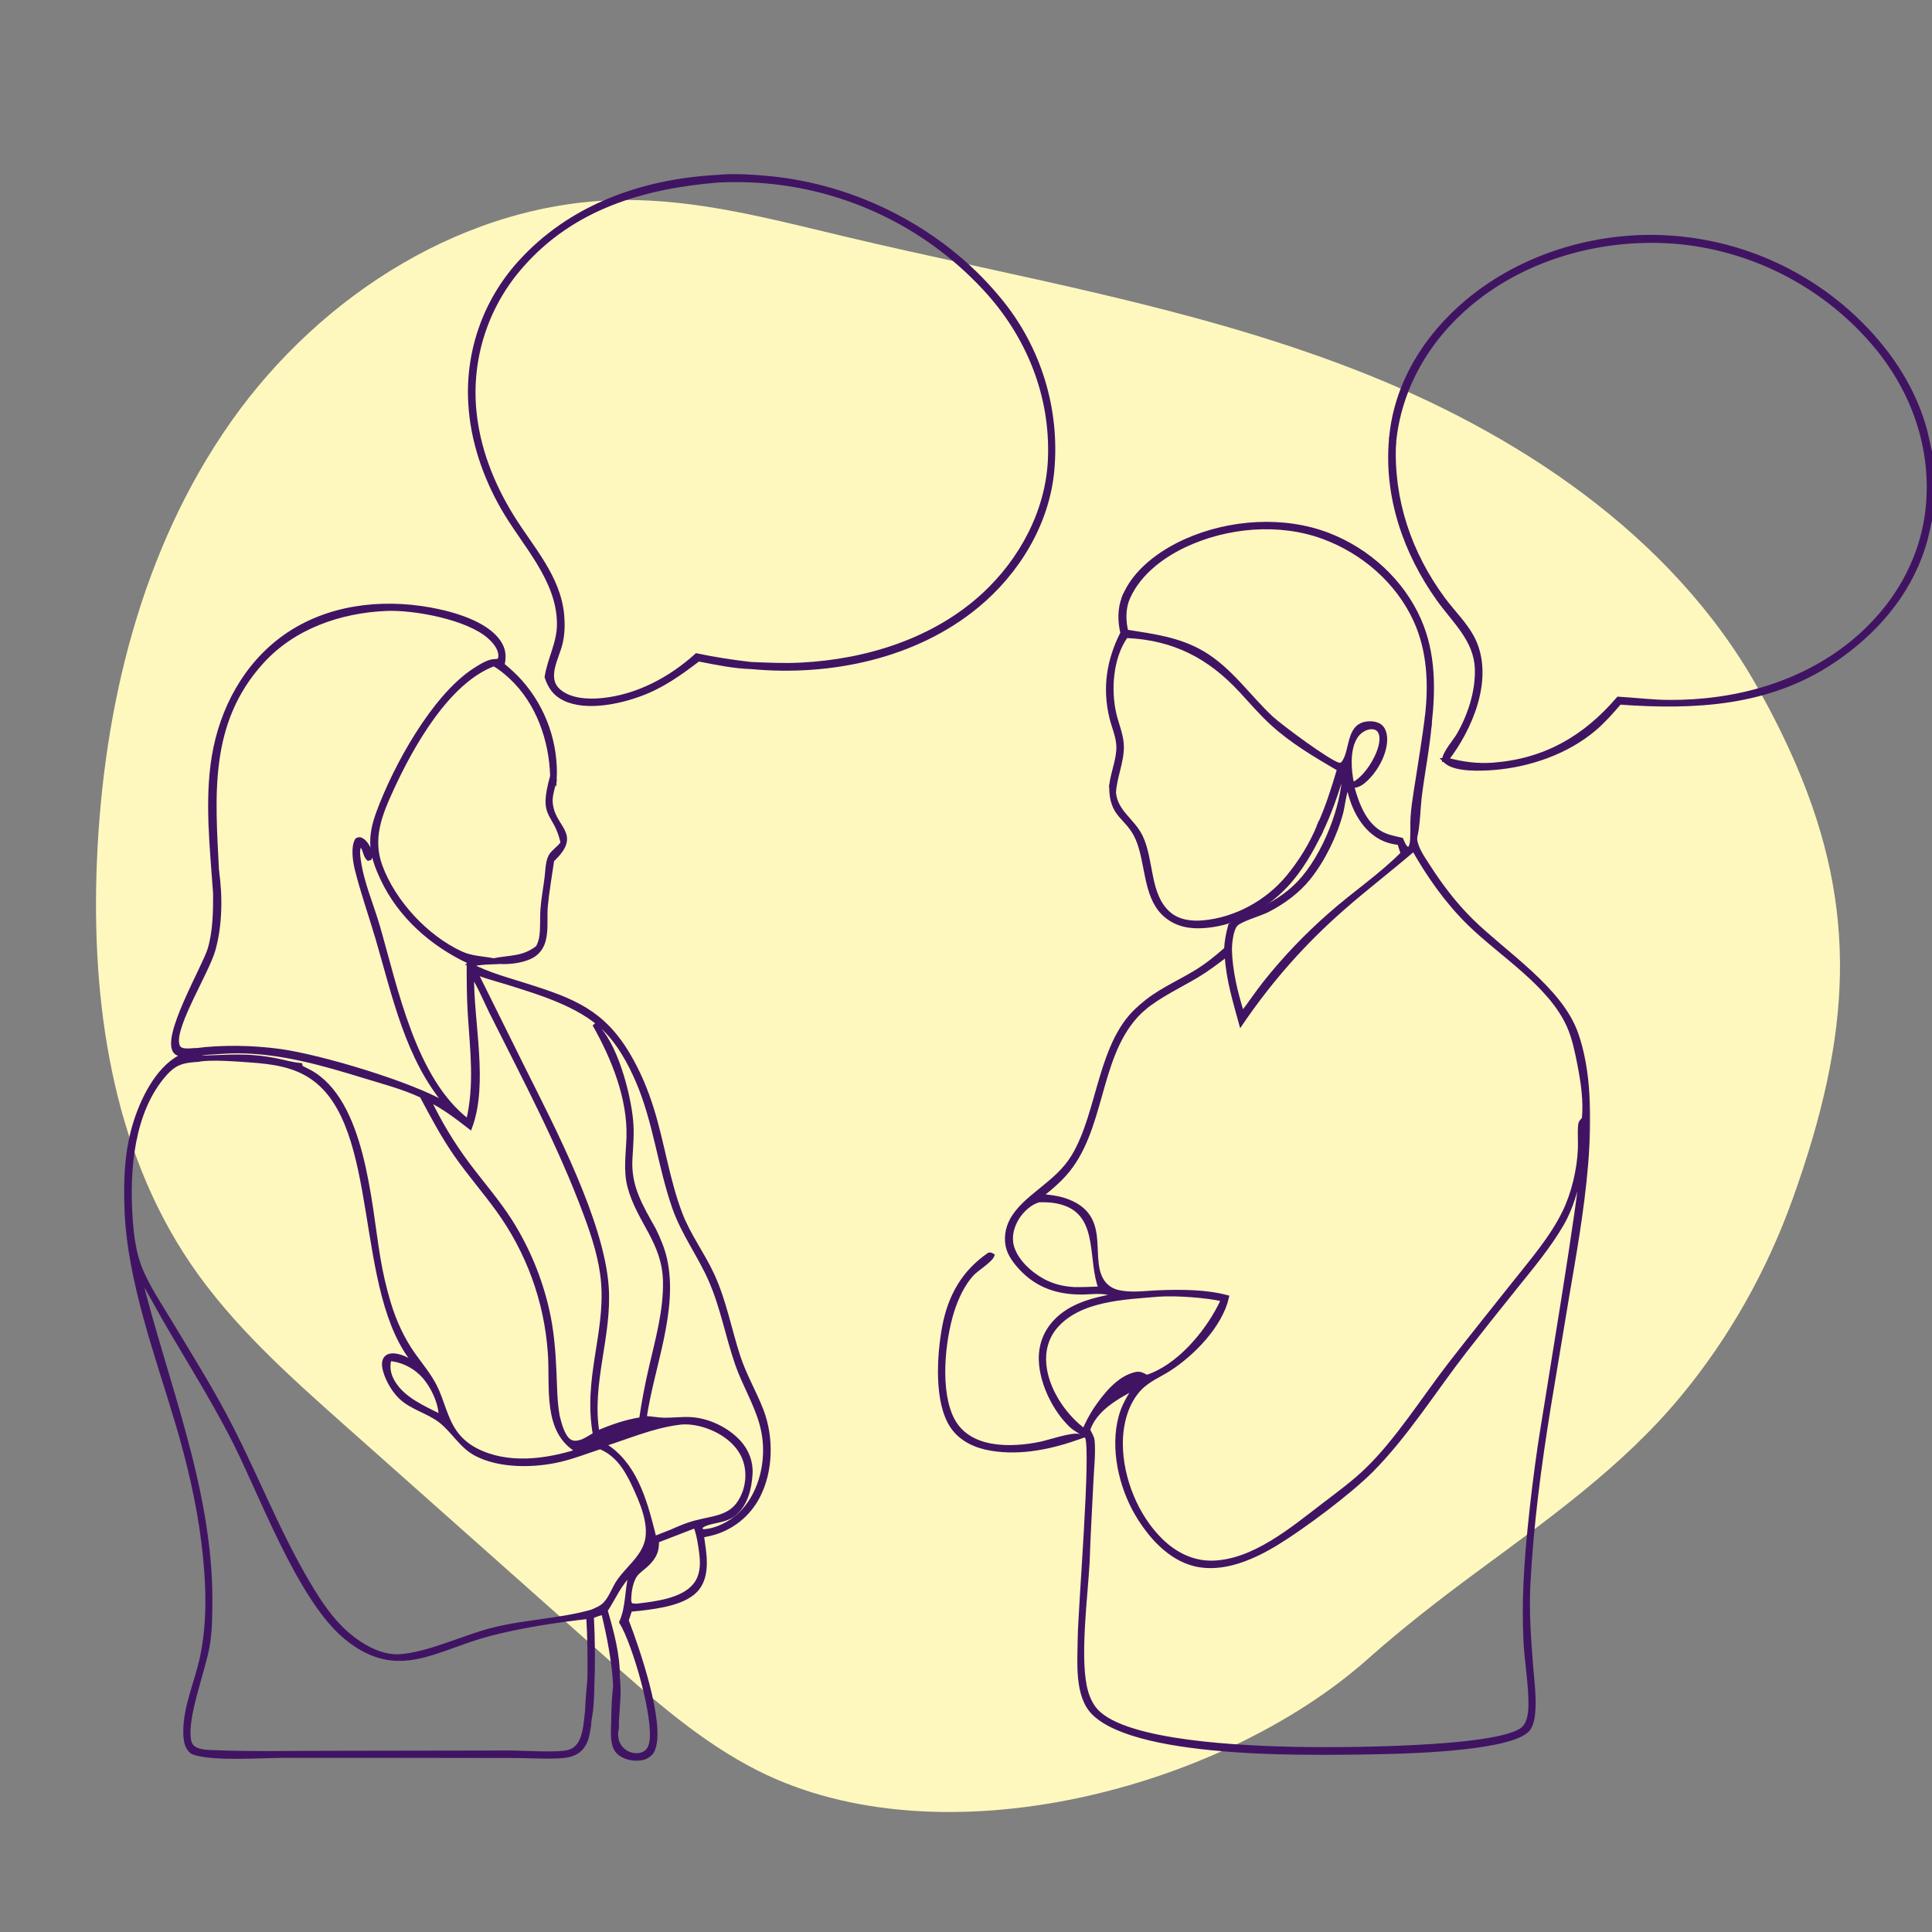
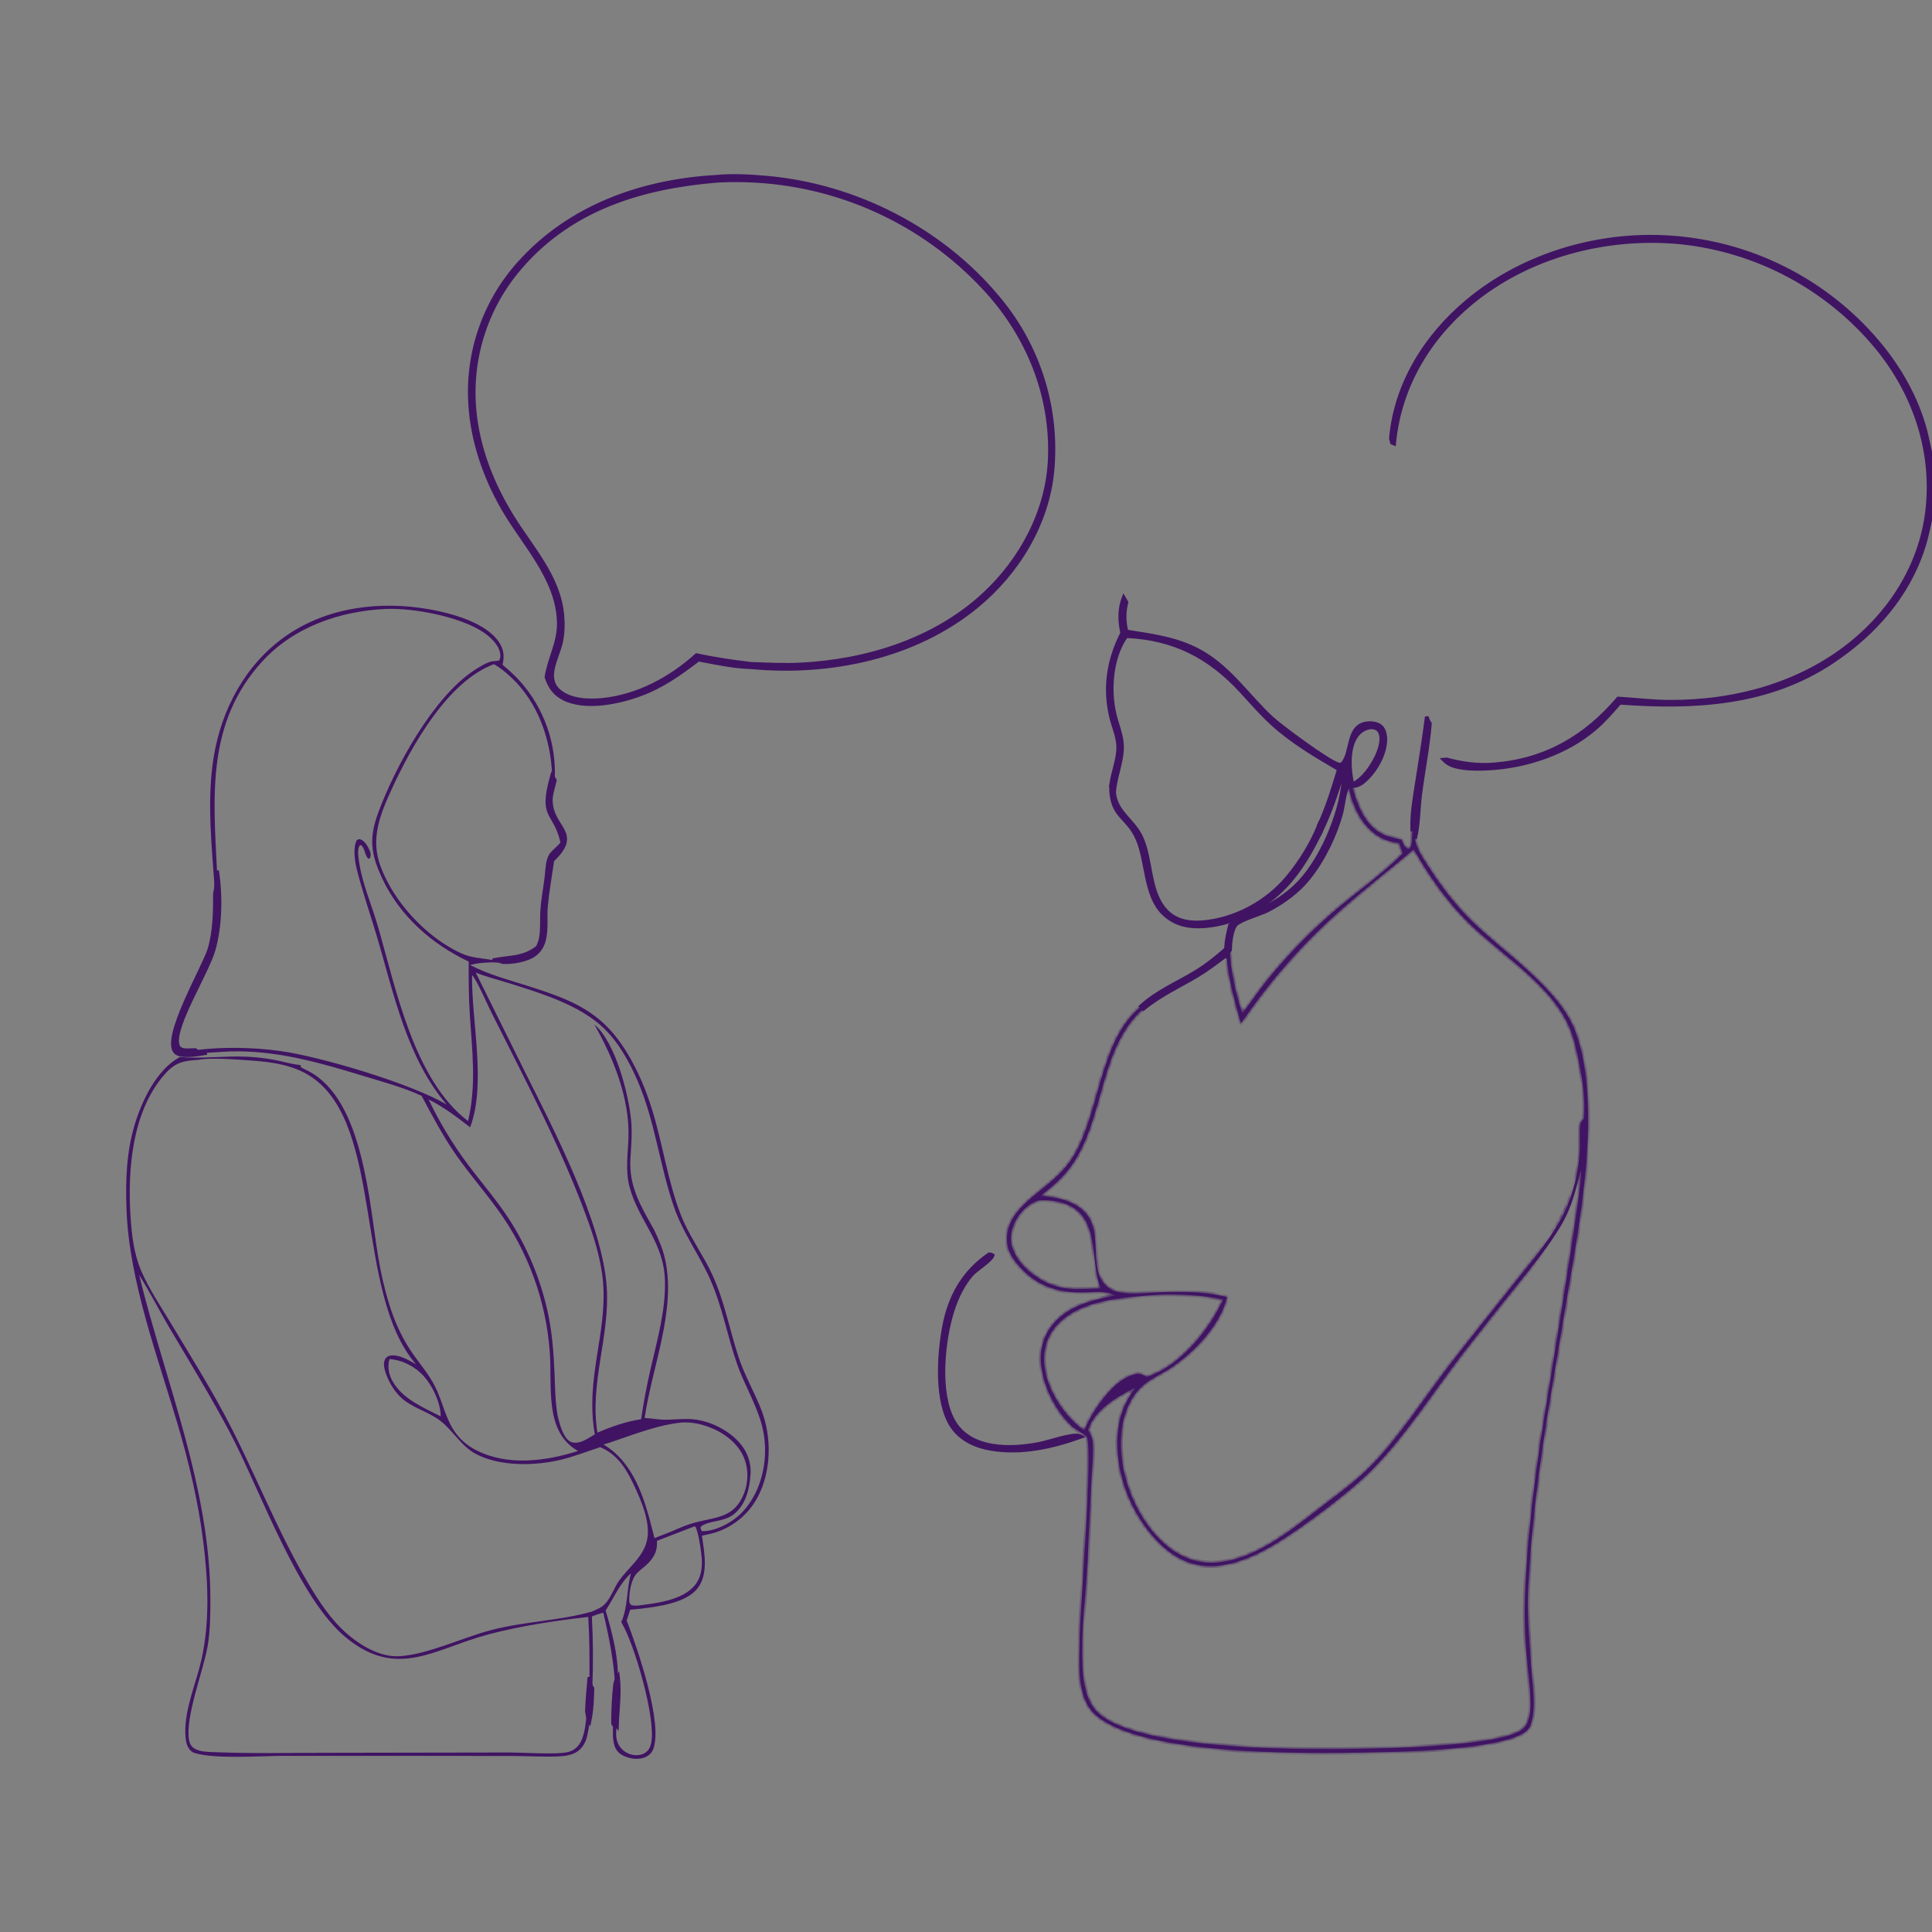
<svg xmlns="http://www.w3.org/2000/svg" width="483" height="483" viewBox="0 0 483 483" fill="none">
  <rect x="0" y="0" width="483" height="483" fill="#808080" stroke="none" />
  <g clip-path="url(#clip0_509_3032)">
-     <path d="M449.072 191.316C446.36 184.99 443.124 178.505 439.341 171.78C417.882 133.629 378.993 107.94 338.102 92.168C297.213 76.397 253.612 69.227 210.971 59.079C192.838 54.764 174.582 49.865 155.939 50.003C116.929 50.292 80.299 73.478 57.836 105.311C35.372 137.145 25.8 176.618 24.22 215.522C22.801 250.434 27.986 286.953 47.62 315.88C58.124 331.354 72.263 343.956 86.249 356.386C108.042 375.755 129.838 395.123 151.631 414.493C163.391 424.946 175.324 435.516 189.373 442.617C235.482 465.925 305.543 447.102 341.907 414.78C350.622 407.033 359.805 399.917 369.185 392.991C387.191 379.691 405.689 366.563 420.081 349.221C432.338 334.452 441.766 317.597 448.23 299.547C462.947 258.449 464.569 227.463 449.072 191.316Z" fill="#FEF8BF" />
    <mask id="path-2-outside-1_509_3032" maskUnits="userSpaceOnUse" x="30.535" y="150.423" width="163" height="290" fill="black">
      <rect fill="white" x="30.535" y="150.423" width="163" height="290" />
      <path d="M53.78 223.415C53.002 212.228 51.596 200.126 53.461 189.015C55.441 177.217 61.413 166.08 71.302 159.106C81.761 151.73 95.129 150.118 107.512 152.356C112.948 153.338 121.543 155.655 124.785 160.591C126.005 162.449 126.09 164.096 125.651 166.218C127.226 167.523 128.733 168.886 130.098 170.412C136.094 177.176 139.176 186.034 138.674 195.059L138.035 194.052C137.785 185.009 134.512 175.631 127.802 169.348C126.49 168.12 125.059 166.946 123.503 166.04C111.921 170.32 102.907 186.448 97.95 197.236C95.019 203.617 92.579 209.62 95.118 216.535C98.404 225.485 106.526 234.257 115.174 238.278C117.9 239.545 120.515 239.499 123.38 240.067C124.133 240.142 124.98 240.128 125.648 240.487C122.989 240.614 120.113 240.537 117.537 241.248C122.052 243.625 127.099 244.933 131.94 246.474C143.307 250.091 150.652 252.943 156.967 263.525C159.549 267.851 161.493 272.477 162.987 277.281C165.675 285.922 166.89 295.092 170.138 303.542C172.201 308.912 175.717 313.543 178.112 318.754C181.116 325.29 182.378 332.336 184.589 339.128C186.13 343.863 188.639 348.038 190.404 352.649C192.962 359.328 192.829 367.795 189.473 374.178C187.231 378.479 183.365 381.708 178.733 383.147C177.672 383.466 176.571 383.684 175.487 383.915C176.068 388.049 177.168 393.363 174.46 396.983C171.64 400.754 164.592 401.637 160.211 402.172C159.326 402.275 158.439 402.364 157.552 402.438L156.668 405.106C159.272 411.82 165.88 430.91 163.268 437.384C162.87 438.37 162.017 439.047 161.034 439.398C159.374 439.992 157.323 439.676 155.781 438.894C154.704 438.349 154.002 437.591 153.634 436.434C153.027 434.53 153.249 432.364 153.302 430.388L153.33 430.875L153.814 431.049L153.595 431.558L153.881 430.986L154.2 431.379C154.019 432.823 153.857 434.385 154.457 435.754C155.012 437.054 156.094 438.057 157.433 438.51C158.587 438.913 159.972 438.932 161.067 438.335C162.069 437.788 162.541 436.907 162.781 435.823C164.103 429.855 158.585 410.842 155.314 405.537C157.044 401.602 156.609 397.417 157.736 393.363C154.952 395.781 153.433 399.568 151.412 402.618C152.93 407.825 154.574 413.859 154.455 419.28C154.065 419.952 153.934 420.536 153.79 421.295C153.415 415.025 152.258 409.238 150.81 403.16C149.827 403.425 148.905 403.728 147.966 404.122C148.289 410.116 148.326 416.122 148.074 422.119C147.47 421.264 147.457 420.536 147.364 419.51C147.395 414.387 147.387 409.347 147.064 404.23C138.837 405.168 130.334 406.444 122.324 408.542C108.759 412.093 99.559 419.887 86.738 409.59C74.584 399.829 64.981 372.338 57.531 358.233C52.692 349.072 47.612 340.857 42.375 331.97C39.79 327.584 37.477 323.023 34.772 318.712C41.334 345.428 52.562 371.903 52.594 399.769C52.599 403.673 52.566 407.831 51.884 411.678C50.803 417.773 46.222 429.416 47.27 435.028C47.448 435.982 47.829 436.683 48.689 437.173C50.068 437.957 51.754 437.965 53.295 438.029C62.981 438.433 72.77 438.195 82.469 438.198L127.085 438.125C130.583 438.091 139.439 438.753 142.193 437.958C143.592 437.554 144.613 436.628 145.25 435.331C146.336 433.118 146.466 430.173 146.762 427.759C146.901 428.521 146.983 429.497 147.345 430.18C147.362 431.325 147.069 432.649 146.841 433.774C146.5 435.464 145.668 437.068 144.166 437.996C142.8 438.84 141.139 439.035 139.565 439.101C135.78 439.26 131.917 439 128.119 438.996L100.171 438.96L71.066 438.959C65.194 438.972 53.923 439.824 48.716 438.275C47.882 438.027 47.377 437.474 46.983 436.711C46.464 435.706 46.358 434.382 46.327 433.269C46.155 427.15 49.041 420.809 50.37 414.873C52.506 405.323 52.017 395.037 50.813 385.383C49.586 375.55 47.225 365.574 44.417 356.078C39.378 339.039 32.328 320.356 31.633 302.532C31.352 295.331 31.579 288.185 33.653 281.227C35.457 275.175 39.173 267.369 45.001 264.229C50.224 264.752 56.238 263.92 61.703 264.174C64.087 264.285 66.528 264.564 68.871 265.025C70.859 265.416 72.806 266.015 74.827 266.222C74.919 266.232 75.011 266.239 75.103 266.247L75.238 266.798C75.889 267.203 76.606 267.502 77.284 267.864C90.865 275.11 92.277 300.664 94.577 314.377C95.21 318.236 96.091 322.05 97.216 325.794C98.651 330.482 100.63 334.856 103.495 338.846C105.289 341.344 107.285 343.738 108.695 346.482C110.616 350.224 111.28 354.469 113.727 357.973C115.083 359.915 116.844 361.399 118.935 362.491C126.771 366.582 136.412 365.326 144.497 362.747C135.934 357.903 138.115 346.4 137.447 338.093C136.535 325.202 132.019 312.826 124.417 302.375C121.103 297.795 117.376 293.518 114.127 288.888C110.802 284.15 108.123 279.06 105.403 273.963C100.883 271.846 95.976 270.558 91.213 269.101C80.765 265.904 70.672 262.945 59.636 262.83C56.922 262.802 54.183 263.087 51.471 263.213C50.463 263.137 49.558 263.254 48.798 262.547C55.582 261.675 63.151 261.807 69.92 262.73C80.197 264.133 103.048 270.975 111.692 276.163C101.867 264.696 98.574 248.972 94.437 234.831C92.721 228.966 90.646 223.16 89.176 217.23C88.701 215.314 88.175 211.753 89.232 210.004C89.682 209.791 89.848 209.694 90.344 209.94C91.31 210.421 92.056 211.744 92.438 212.701C92.712 213.387 92.777 213.871 92.481 214.548L92.079 214.678C91.113 213.773 91.261 211.937 90.205 211.253L89.866 211.423C89.326 212.51 89.549 213.908 89.708 215.078C90.472 220.708 92.909 226.165 94.486 231.613C98.98 247.132 103.482 269.966 117.016 280.273C119.153 271.123 118.03 262.713 117.443 253.498C117.165 249.129 117.164 244.769 117.175 240.392C107.982 236.071 99.996 229.027 95.629 219.762C92.7 213.55 92.172 209.671 94.553 203.18C98.759 191.715 108.345 174.253 118.568 167.557C119.768 166.771 121.433 165.728 122.819 165.381C123.536 165.202 124.174 165.368 124.857 165.053C125.019 164.614 125.122 164.242 125.095 163.774C124.991 161.944 123.601 160.335 122.295 159.177C116.893 154.392 103.509 151.92 96.469 152.238C84.979 152.759 73.424 156.734 65.527 165.402C51.61 180.679 53.32 198.938 54.26 217.876C54.126 219.671 54.196 221.676 53.78 223.415ZM150.044 361.793C146.701 362.888 143.452 364.167 140.02 364.982C133.643 366.498 124.965 366.646 119.008 363.507C115.269 361.537 113.34 357.731 110.09 355.209C106.966 352.784 102.774 351.947 99.95 349.094C98.293 347.419 96.898 344.961 96.254 342.691C95.988 341.752 95.787 340.512 96.377 339.648C96.728 339.133 97.266 338.916 97.865 338.859C99.9 338.668 102.268 340.092 103.992 341.061C88.547 323.203 96.054 281.465 77.884 269.254C73.37 266.22 68.035 265.508 62.727 265.127C59.492 264.895 52.553 264.336 49.608 264.957C45.825 265.203 43.835 265.574 41.212 268.534C33.016 277.784 31.856 292.44 32.642 304.265C32.942 308.796 33.484 313.469 35.287 317.674C37.203 322.141 40.016 326.329 42.519 330.49C47.069 338.053 51.761 345.559 55.941 353.334C63.446 367.29 69.061 382.379 77.152 395.992C79.818 400.477 82.774 404.973 86.738 408.422C90.218 411.449 95.114 414.334 99.865 414.051C106.927 413.631 115.739 409.352 122.859 407.5C131.097 405.356 139.736 405.208 147.881 402.923C149.128 402.396 150.333 401.949 151.283 400.94C152.828 399.3 153.494 396.938 154.806 395.112C156.937 392.145 160.004 389.859 161.367 386.36C163.231 381.569 160.35 375.251 158.315 370.935C156.484 367.054 154.165 363.467 150.044 361.793ZM149.36 358.159C152.89 356.645 156.468 355.379 160.279 354.801C160.911 350.478 161.725 346.183 162.718 341.928C164.343 334.848 166.392 327.687 166.245 320.357C166.046 310.426 159.679 305.353 157.375 296.688C156.298 292.641 156.988 288.425 157.119 284.308C157.426 274.587 153.314 264.416 148.59 256.113C153.857 260.501 157.213 273.638 157.801 280.284C158.08 283.448 157.792 286.513 157.61 289.667C157.203 296.686 160.206 301.512 163.519 307.433C164.662 309.821 165.684 312.181 166.264 314.775C169.126 327.563 162.977 341.789 161.163 354.504L161.414 354.512C162.965 354.571 164.475 354.909 166.027 354.929C168.2 354.957 170.39 354.667 172.556 354.769C176.995 354.976 181.818 357.284 184.802 360.591C186.759 362.759 187.826 365.567 187.639 368.497C187.408 372.131 186.51 376.025 183.588 378.458C180.974 380.635 177.035 380.025 175.149 381.73C175.174 382.281 175.173 382.357 175.49 382.804C178.833 382.833 182.791 380.764 185.139 378.47C189.288 374.415 191.255 368.361 191.27 362.652C191.277 360.282 190.943 357.923 190.279 355.648C188.8 350.555 186.01 346.008 184.278 341.024C181.865 334.085 180.594 326.763 177.625 320.016C174.885 313.788 170.804 308.368 168.542 301.883C164.928 291.52 163.804 280.46 159.45 270.326C157.435 265.639 154.776 260.804 151.105 257.199C144.992 251.195 134.851 248.173 126.806 245.661C124.2 244.848 121.45 244.166 118.925 243.138L130.898 267.279C138.303 282.108 150.577 305.532 151.684 321.793C152.519 334.051 147.333 345.802 149.36 358.159ZM117.535 281.831C114.166 279.219 110.992 276.788 107.161 274.87C109.884 280.597 113.169 286.039 116.968 291.117C120.486 295.802 124.359 300.235 127.526 305.174C131.826 311.951 134.947 319.408 136.757 327.228C137.978 332.445 138.395 337.766 138.622 343.105C138.777 346.748 138.782 350.453 139.428 354.049C139.895 355.901 140.698 359.187 142.382 360.28C143.178 360.796 144.069 360.753 144.955 360.525C146.236 360.195 147.562 359.249 148.71 358.592C146.246 344.761 151.794 333.457 150.774 320.697C150.311 314.908 148.507 309.296 146.507 303.875C140.042 286.359 131.106 269.616 122.762 252.941C121.835 251.088 119.114 244.803 118.007 243.767C117.885 255.617 121.62 270.873 117.535 281.831ZM97.359 339.778C96.829 341.864 97.181 343.678 98.276 345.536C100.8 349.816 105.954 351.945 110.179 354.1C110.162 350.495 107.877 345.857 105.284 343.361C103.211 341.366 100.251 339.932 97.359 339.778ZM164.244 385.207C164.329 387.583 163.763 388.994 162.108 390.743C161.242 391.656 160.18 392.352 159.296 393.238C157.787 394.752 157.293 397.961 157.313 400.048C157.319 400.707 157.418 400.877 157.889 401.324C158.329 401.366 158.757 401.407 159.198 401.418C163.712 400.876 170.59 400.129 173.685 396.34C175.521 394.092 175.67 391.269 175.332 388.509C175.072 386.389 174.681 383.726 173.922 381.751L173.633 381.578L164.244 385.207ZM169.507 355.734C162.952 356.619 157.139 359.184 150.904 361.141C158.578 365.716 161.169 374.816 163.235 382.995C163.365 383.508 163.491 384.022 163.612 384.538L167.857 382.871C169.807 382.008 171.746 381.157 173.816 380.616C179.165 379.219 183.612 379.453 185.994 373.374C187.154 370.414 187.157 366.942 185.822 364.041C184.156 360.42 180.531 357.915 176.865 356.618C174.602 355.817 171.9 355.346 169.507 355.734Z" />
    </mask>
    <path d="M53.78 223.415C53.002 212.228 51.596 200.126 53.461 189.015C55.441 177.217 61.413 166.08 71.302 159.106C81.761 151.73 95.129 150.118 107.512 152.356C112.948 153.338 121.543 155.655 124.785 160.591C126.005 162.449 126.09 164.096 125.651 166.218C127.226 167.523 128.733 168.886 130.098 170.412C136.094 177.176 139.176 186.034 138.674 195.059L138.035 194.052C137.785 185.009 134.512 175.631 127.802 169.348C126.49 168.12 125.059 166.946 123.503 166.04C111.921 170.32 102.907 186.448 97.95 197.236C95.019 203.617 92.579 209.62 95.118 216.535C98.404 225.485 106.526 234.257 115.174 238.278C117.9 239.545 120.515 239.499 123.38 240.067C124.133 240.142 124.98 240.128 125.648 240.487C122.989 240.614 120.113 240.537 117.537 241.248C122.052 243.625 127.099 244.933 131.94 246.474C143.307 250.091 150.652 252.943 156.967 263.525C159.549 267.851 161.493 272.477 162.987 277.281C165.675 285.922 166.89 295.092 170.138 303.542C172.201 308.912 175.717 313.543 178.112 318.754C181.116 325.29 182.378 332.336 184.589 339.128C186.13 343.863 188.639 348.038 190.404 352.649C192.962 359.328 192.829 367.795 189.473 374.178C187.231 378.479 183.365 381.708 178.733 383.147C177.672 383.466 176.571 383.684 175.487 383.915C176.068 388.049 177.168 393.363 174.46 396.983C171.64 400.754 164.592 401.637 160.211 402.172C159.326 402.275 158.439 402.364 157.552 402.438L156.668 405.106C159.272 411.82 165.88 430.91 163.268 437.384C162.87 438.37 162.017 439.047 161.034 439.398C159.374 439.992 157.323 439.676 155.781 438.894C154.704 438.349 154.002 437.591 153.634 436.434C153.027 434.53 153.249 432.364 153.302 430.388L153.33 430.875L153.814 431.049L153.595 431.558L153.881 430.986L154.2 431.379C154.019 432.823 153.857 434.385 154.457 435.754C155.012 437.054 156.094 438.057 157.433 438.51C158.587 438.913 159.972 438.932 161.067 438.335C162.069 437.788 162.541 436.907 162.781 435.823C164.103 429.855 158.585 410.842 155.314 405.537C157.044 401.602 156.609 397.417 157.736 393.363C154.952 395.781 153.433 399.568 151.412 402.618C152.93 407.825 154.574 413.859 154.455 419.28C154.065 419.952 153.934 420.536 153.79 421.295C153.415 415.025 152.258 409.238 150.81 403.16C149.827 403.425 148.905 403.728 147.966 404.122C148.289 410.116 148.326 416.122 148.074 422.119C147.47 421.264 147.457 420.536 147.364 419.51C147.395 414.387 147.387 409.347 147.064 404.23C138.837 405.168 130.334 406.444 122.324 408.542C108.759 412.093 99.559 419.887 86.738 409.59C74.584 399.829 64.981 372.338 57.531 358.233C52.692 349.072 47.612 340.857 42.375 331.97C39.79 327.584 37.477 323.023 34.772 318.712C41.334 345.428 52.562 371.903 52.594 399.769C52.599 403.673 52.566 407.831 51.884 411.678C50.803 417.773 46.222 429.416 47.27 435.028C47.448 435.982 47.829 436.683 48.689 437.173C50.068 437.957 51.754 437.965 53.295 438.029C62.981 438.433 72.77 438.195 82.469 438.198L127.085 438.125C130.583 438.091 139.439 438.753 142.193 437.958C143.592 437.554 144.613 436.628 145.25 435.331C146.336 433.118 146.466 430.173 146.762 427.759C146.901 428.521 146.983 429.497 147.345 430.18C147.362 431.325 147.069 432.649 146.841 433.774C146.5 435.464 145.668 437.068 144.166 437.996C142.8 438.84 141.139 439.035 139.565 439.101C135.78 439.26 131.917 439 128.119 438.996L100.171 438.96L71.066 438.959C65.194 438.972 53.923 439.824 48.716 438.275C47.882 438.027 47.377 437.474 46.983 436.711C46.464 435.706 46.358 434.382 46.327 433.269C46.155 427.15 49.041 420.809 50.37 414.873C52.506 405.323 52.017 395.037 50.813 385.383C49.586 375.55 47.225 365.574 44.417 356.078C39.378 339.039 32.328 320.356 31.633 302.532C31.352 295.331 31.579 288.185 33.653 281.227C35.457 275.175 39.173 267.369 45.001 264.229C50.224 264.752 56.238 263.92 61.703 264.174C64.087 264.285 66.528 264.564 68.871 265.025C70.859 265.416 72.806 266.015 74.827 266.222C74.919 266.232 75.011 266.239 75.103 266.247L75.238 266.798C75.889 267.203 76.606 267.502 77.284 267.864C90.865 275.11 92.277 300.664 94.577 314.377C95.21 318.236 96.091 322.05 97.216 325.794C98.651 330.482 100.63 334.856 103.495 338.846C105.289 341.344 107.285 343.738 108.695 346.482C110.616 350.224 111.28 354.469 113.727 357.973C115.083 359.915 116.844 361.399 118.935 362.491C126.771 366.582 136.412 365.326 144.497 362.747C135.934 357.903 138.115 346.4 137.447 338.093C136.535 325.202 132.019 312.826 124.417 302.375C121.103 297.795 117.376 293.518 114.127 288.888C110.802 284.15 108.123 279.06 105.403 273.963C100.883 271.846 95.976 270.558 91.213 269.101C80.765 265.904 70.672 262.945 59.636 262.83C56.922 262.802 54.183 263.087 51.471 263.213C50.463 263.137 49.558 263.254 48.798 262.547C55.582 261.675 63.151 261.807 69.92 262.73C80.197 264.133 103.048 270.975 111.692 276.163C101.867 264.696 98.574 248.972 94.437 234.831C92.721 228.966 90.646 223.16 89.176 217.23C88.701 215.314 88.175 211.753 89.232 210.004C89.682 209.791 89.848 209.694 90.344 209.94C91.31 210.421 92.056 211.744 92.438 212.701C92.712 213.387 92.777 213.871 92.481 214.548L92.079 214.678C91.113 213.773 91.261 211.937 90.205 211.253L89.866 211.423C89.326 212.51 89.549 213.908 89.708 215.078C90.472 220.708 92.909 226.165 94.486 231.613C98.98 247.132 103.482 269.966 117.016 280.273C119.153 271.123 118.03 262.713 117.443 253.498C117.165 249.129 117.164 244.769 117.175 240.392C107.982 236.071 99.996 229.027 95.629 219.762C92.7 213.55 92.172 209.671 94.553 203.18C98.759 191.715 108.345 174.253 118.568 167.557C119.768 166.771 121.433 165.728 122.819 165.381C123.536 165.202 124.174 165.368 124.857 165.053C125.019 164.614 125.122 164.242 125.095 163.774C124.991 161.944 123.601 160.335 122.295 159.177C116.893 154.392 103.509 151.92 96.469 152.238C84.979 152.759 73.424 156.734 65.527 165.402C51.61 180.679 53.32 198.938 54.26 217.876C54.126 219.671 54.196 221.676 53.78 223.415ZM150.044 361.793C146.701 362.888 143.452 364.167 140.02 364.982C133.643 366.498 124.965 366.646 119.008 363.507C115.269 361.537 113.34 357.731 110.09 355.209C106.966 352.784 102.774 351.947 99.95 349.094C98.293 347.419 96.898 344.961 96.254 342.691C95.988 341.752 95.787 340.512 96.377 339.648C96.728 339.133 97.266 338.916 97.865 338.859C99.9 338.668 102.268 340.092 103.992 341.061C88.547 323.203 96.054 281.465 77.884 269.254C73.37 266.22 68.035 265.508 62.727 265.127C59.492 264.895 52.553 264.336 49.608 264.957C45.825 265.203 43.835 265.574 41.212 268.534C33.016 277.784 31.856 292.44 32.642 304.265C32.942 308.796 33.484 313.469 35.287 317.674C37.203 322.141 40.016 326.329 42.519 330.49C47.069 338.053 51.761 345.559 55.941 353.334C63.446 367.29 69.061 382.379 77.152 395.992C79.818 400.477 82.774 404.973 86.738 408.422C90.218 411.449 95.114 414.334 99.865 414.051C106.927 413.631 115.739 409.352 122.859 407.5C131.097 405.356 139.736 405.208 147.881 402.923C149.128 402.396 150.333 401.949 151.283 400.94C152.828 399.3 153.494 396.938 154.806 395.112C156.937 392.145 160.004 389.859 161.367 386.36C163.231 381.569 160.35 375.251 158.315 370.935C156.484 367.054 154.165 363.467 150.044 361.793ZM149.36 358.159C152.89 356.645 156.468 355.379 160.279 354.801C160.911 350.478 161.725 346.183 162.718 341.928C164.343 334.848 166.392 327.687 166.245 320.357C166.046 310.426 159.679 305.353 157.375 296.688C156.298 292.641 156.988 288.425 157.119 284.308C157.426 274.587 153.314 264.416 148.59 256.113C153.857 260.501 157.213 273.638 157.801 280.284C158.08 283.448 157.792 286.513 157.61 289.667C157.203 296.686 160.206 301.512 163.519 307.433C164.662 309.821 165.684 312.181 166.264 314.775C169.126 327.563 162.977 341.789 161.163 354.504L161.414 354.512C162.965 354.571 164.475 354.909 166.027 354.929C168.2 354.957 170.39 354.667 172.556 354.769C176.995 354.976 181.818 357.284 184.802 360.591C186.759 362.759 187.826 365.567 187.639 368.497C187.408 372.131 186.51 376.025 183.588 378.458C180.974 380.635 177.035 380.025 175.149 381.73C175.174 382.281 175.173 382.357 175.49 382.804C178.833 382.833 182.791 380.764 185.139 378.47C189.288 374.415 191.255 368.361 191.27 362.652C191.277 360.282 190.943 357.923 190.279 355.648C188.8 350.555 186.01 346.008 184.278 341.024C181.865 334.085 180.594 326.763 177.625 320.016C174.885 313.788 170.804 308.368 168.542 301.883C164.928 291.52 163.804 280.46 159.45 270.326C157.435 265.639 154.776 260.804 151.105 257.199C144.992 251.195 134.851 248.173 126.806 245.661C124.2 244.848 121.45 244.166 118.925 243.138L130.898 267.279C138.303 282.108 150.577 305.532 151.684 321.793C152.519 334.051 147.333 345.802 149.36 358.159ZM117.535 281.831C114.166 279.219 110.992 276.788 107.161 274.87C109.884 280.597 113.169 286.039 116.968 291.117C120.486 295.802 124.359 300.235 127.526 305.174C131.826 311.951 134.947 319.408 136.757 327.228C137.978 332.445 138.395 337.766 138.622 343.105C138.777 346.748 138.782 350.453 139.428 354.049C139.895 355.901 140.698 359.187 142.382 360.28C143.178 360.796 144.069 360.753 144.955 360.525C146.236 360.195 147.562 359.249 148.71 358.592C146.246 344.761 151.794 333.457 150.774 320.697C150.311 314.908 148.507 309.296 146.507 303.875C140.042 286.359 131.106 269.616 122.762 252.941C121.835 251.088 119.114 244.803 118.007 243.767C117.885 255.617 121.62 270.873 117.535 281.831ZM97.359 339.778C96.829 341.864 97.181 343.678 98.276 345.536C100.8 349.816 105.954 351.945 110.179 354.1C110.162 350.495 107.877 345.857 105.284 343.361C103.211 341.366 100.251 339.932 97.359 339.778ZM164.244 385.207C164.329 387.583 163.763 388.994 162.108 390.743C161.242 391.656 160.18 392.352 159.296 393.238C157.787 394.752 157.293 397.961 157.313 400.048C157.319 400.707 157.418 400.877 157.889 401.324C158.329 401.366 158.757 401.407 159.198 401.418C163.712 400.876 170.59 400.129 173.685 396.34C175.521 394.092 175.67 391.269 175.332 388.509C175.072 386.389 174.681 383.726 173.922 381.751L173.633 381.578L164.244 385.207ZM169.507 355.734C162.952 356.619 157.139 359.184 150.904 361.141C158.578 365.716 161.169 374.816 163.235 382.995C163.365 383.508 163.491 384.022 163.612 384.538L167.857 382.871C169.807 382.008 171.746 381.157 173.816 380.616C179.165 379.219 183.612 379.453 185.994 373.374C187.154 370.414 187.157 366.942 185.822 364.041C184.156 360.42 180.531 357.915 176.865 356.618C174.602 355.817 171.9 355.346 169.507 355.734Z" fill="#401463" />
-     <path d="M53.78 223.415C53.002 212.228 51.596 200.126 53.461 189.015C55.441 177.217 61.413 166.08 71.302 159.106C81.761 151.73 95.129 150.118 107.512 152.356C112.948 153.338 121.543 155.655 124.785 160.591C126.005 162.449 126.09 164.096 125.651 166.218C127.226 167.523 128.733 168.886 130.098 170.412C136.094 177.176 139.176 186.034 138.674 195.059L138.035 194.052C137.785 185.009 134.512 175.631 127.802 169.348C126.49 168.12 125.059 166.946 123.503 166.04C111.921 170.32 102.907 186.448 97.95 197.236C95.019 203.617 92.579 209.62 95.118 216.535C98.404 225.485 106.526 234.257 115.174 238.278C117.9 239.545 120.515 239.499 123.38 240.067C124.133 240.142 124.98 240.128 125.648 240.487C122.989 240.614 120.113 240.537 117.537 241.248C122.052 243.625 127.099 244.933 131.94 246.474C143.307 250.091 150.652 252.943 156.967 263.525C159.549 267.851 161.493 272.477 162.987 277.281C165.675 285.922 166.89 295.092 170.138 303.542C172.201 308.912 175.717 313.543 178.112 318.754C181.116 325.29 182.378 332.336 184.589 339.128C186.13 343.863 188.639 348.038 190.404 352.649C192.962 359.328 192.829 367.795 189.473 374.178C187.231 378.479 183.365 381.708 178.733 383.147C177.672 383.466 176.571 383.684 175.487 383.915C176.068 388.049 177.168 393.363 174.46 396.983C171.64 400.754 164.592 401.637 160.211 402.172C159.326 402.275 158.439 402.364 157.552 402.438L156.668 405.106C159.272 411.82 165.88 430.91 163.268 437.384C162.87 438.37 162.017 439.047 161.034 439.398C159.374 439.992 157.323 439.676 155.781 438.894C154.704 438.349 154.002 437.591 153.634 436.434C153.027 434.53 153.249 432.364 153.302 430.388L153.33 430.875L153.814 431.049L153.595 431.558L153.881 430.986L154.2 431.379C154.019 432.823 153.857 434.385 154.457 435.754C155.012 437.054 156.094 438.057 157.433 438.51C158.587 438.913 159.972 438.932 161.067 438.335C162.069 437.788 162.541 436.907 162.781 435.823C164.103 429.855 158.585 410.842 155.314 405.537C157.044 401.602 156.609 397.417 157.736 393.363C154.952 395.781 153.433 399.568 151.412 402.618C152.93 407.825 154.574 413.859 154.455 419.28C154.065 419.952 153.934 420.536 153.79 421.295C153.415 415.025 152.258 409.238 150.81 403.16C149.827 403.425 148.905 403.728 147.966 404.122C148.289 410.116 148.326 416.122 148.074 422.119C147.47 421.264 147.457 420.536 147.364 419.51C147.395 414.387 147.387 409.347 147.064 404.23C138.837 405.168 130.334 406.444 122.324 408.542C108.759 412.093 99.559 419.887 86.738 409.59C74.584 399.829 64.981 372.338 57.531 358.233C52.692 349.072 47.612 340.857 42.375 331.97C39.79 327.584 37.477 323.023 34.772 318.712C41.334 345.428 52.562 371.903 52.594 399.769C52.599 403.673 52.566 407.831 51.884 411.678C50.803 417.773 46.222 429.416 47.27 435.028C47.448 435.982 47.829 436.683 48.689 437.173C50.068 437.957 51.754 437.965 53.295 438.029C62.981 438.433 72.77 438.195 82.469 438.198L127.085 438.125C130.583 438.091 139.439 438.753 142.193 437.958C143.592 437.554 144.613 436.628 145.25 435.331C146.336 433.118 146.466 430.173 146.762 427.759C146.901 428.521 146.983 429.497 147.345 430.18C147.362 431.325 147.069 432.649 146.841 433.774C146.5 435.464 145.668 437.068 144.166 437.996C142.8 438.84 141.139 439.035 139.565 439.101C135.78 439.26 131.917 439 128.119 438.996L100.171 438.96L71.066 438.959C65.194 438.972 53.923 439.824 48.716 438.275C47.882 438.027 47.377 437.474 46.983 436.711C46.464 435.706 46.358 434.382 46.327 433.269C46.155 427.15 49.041 420.809 50.37 414.873C52.506 405.323 52.017 395.037 50.813 385.383C49.586 375.55 47.225 365.574 44.417 356.078C39.378 339.039 32.328 320.356 31.633 302.532C31.352 295.331 31.579 288.185 33.653 281.227C35.457 275.175 39.173 267.369 45.001 264.229C50.224 264.752 56.238 263.92 61.703 264.174C64.087 264.285 66.528 264.564 68.871 265.025C70.859 265.416 72.806 266.015 74.827 266.222C74.919 266.232 75.011 266.239 75.103 266.247L75.238 266.798C75.889 267.203 76.606 267.502 77.284 267.864C90.865 275.11 92.277 300.664 94.577 314.377C95.21 318.236 96.091 322.05 97.216 325.794C98.651 330.482 100.63 334.856 103.495 338.846C105.289 341.344 107.285 343.738 108.695 346.482C110.616 350.224 111.28 354.469 113.727 357.973C115.083 359.915 116.844 361.399 118.935 362.491C126.771 366.582 136.412 365.326 144.497 362.747C135.934 357.903 138.115 346.4 137.447 338.093C136.535 325.202 132.019 312.826 124.417 302.375C121.103 297.795 117.376 293.518 114.127 288.888C110.802 284.15 108.123 279.06 105.403 273.963C100.883 271.846 95.976 270.558 91.213 269.101C80.765 265.904 70.672 262.945 59.636 262.83C56.922 262.802 54.183 263.087 51.471 263.213C50.463 263.137 49.558 263.254 48.798 262.547C55.582 261.675 63.151 261.807 69.92 262.73C80.197 264.133 103.048 270.975 111.692 276.163C101.867 264.696 98.574 248.972 94.437 234.831C92.721 228.966 90.646 223.16 89.176 217.23C88.701 215.314 88.175 211.753 89.232 210.004C89.682 209.791 89.848 209.694 90.344 209.94C91.31 210.421 92.056 211.744 92.438 212.701C92.712 213.387 92.777 213.871 92.481 214.548L92.079 214.678C91.113 213.773 91.261 211.937 90.205 211.253L89.866 211.423C89.326 212.51 89.549 213.908 89.708 215.078C90.472 220.708 92.909 226.165 94.486 231.613C98.98 247.132 103.482 269.966 117.016 280.273C119.153 271.123 118.03 262.713 117.443 253.498C117.165 249.129 117.164 244.769 117.175 240.392C107.982 236.071 99.996 229.027 95.629 219.762C92.7 213.55 92.172 209.671 94.553 203.18C98.759 191.715 108.345 174.253 118.568 167.557C119.768 166.771 121.433 165.728 122.819 165.381C123.536 165.202 124.174 165.368 124.857 165.053C125.019 164.614 125.122 164.242 125.095 163.774C124.991 161.944 123.601 160.335 122.295 159.177C116.893 154.392 103.509 151.92 96.469 152.238C84.979 152.759 73.424 156.734 65.527 165.402C51.61 180.679 53.32 198.938 54.26 217.876C54.126 219.671 54.196 221.676 53.78 223.415ZM150.044 361.793C146.701 362.888 143.452 364.167 140.02 364.982C133.643 366.498 124.965 366.646 119.008 363.507C115.269 361.537 113.34 357.731 110.09 355.209C106.966 352.784 102.774 351.947 99.95 349.094C98.293 347.419 96.898 344.961 96.254 342.691C95.988 341.752 95.787 340.512 96.377 339.648C96.728 339.133 97.266 338.916 97.865 338.859C99.9 338.668 102.268 340.092 103.992 341.061C88.547 323.203 96.054 281.465 77.884 269.254C73.37 266.22 68.035 265.508 62.727 265.127C59.492 264.895 52.553 264.336 49.608 264.957C45.825 265.203 43.835 265.574 41.212 268.534C33.016 277.784 31.856 292.44 32.642 304.265C32.942 308.796 33.484 313.469 35.287 317.674C37.203 322.141 40.016 326.329 42.519 330.49C47.069 338.053 51.761 345.559 55.941 353.334C63.446 367.29 69.061 382.379 77.152 395.992C79.818 400.477 82.774 404.973 86.738 408.422C90.218 411.449 95.114 414.334 99.865 414.051C106.927 413.631 115.739 409.352 122.859 407.5C131.097 405.356 139.736 405.208 147.881 402.923C149.128 402.396 150.333 401.949 151.283 400.94C152.828 399.3 153.494 396.938 154.806 395.112C156.937 392.145 160.004 389.859 161.367 386.36C163.231 381.569 160.35 375.251 158.315 370.935C156.484 367.054 154.165 363.467 150.044 361.793ZM149.36 358.159C152.89 356.645 156.468 355.379 160.279 354.801C160.911 350.478 161.725 346.183 162.718 341.928C164.343 334.848 166.392 327.687 166.245 320.357C166.046 310.426 159.679 305.353 157.375 296.688C156.298 292.641 156.988 288.425 157.119 284.308C157.426 274.587 153.314 264.416 148.59 256.113C153.857 260.501 157.213 273.638 157.801 280.284C158.08 283.448 157.792 286.513 157.61 289.667C157.203 296.686 160.206 301.512 163.519 307.433C164.662 309.821 165.684 312.181 166.264 314.775C169.126 327.563 162.977 341.789 161.163 354.504L161.414 354.512C162.965 354.571 164.475 354.909 166.027 354.929C168.2 354.957 170.39 354.667 172.556 354.769C176.995 354.976 181.818 357.284 184.802 360.591C186.759 362.759 187.826 365.567 187.639 368.497C187.408 372.131 186.51 376.025 183.588 378.458C180.974 380.635 177.035 380.025 175.149 381.73C175.174 382.281 175.173 382.357 175.49 382.804C178.833 382.833 182.791 380.764 185.139 378.47C189.288 374.415 191.255 368.361 191.27 362.652C191.277 360.282 190.943 357.923 190.279 355.648C188.8 350.555 186.01 346.008 184.278 341.024C181.865 334.085 180.594 326.763 177.625 320.016C174.885 313.788 170.804 308.368 168.542 301.883C164.928 291.52 163.804 280.46 159.45 270.326C157.435 265.639 154.776 260.804 151.105 257.199C144.992 251.195 134.851 248.173 126.806 245.661C124.2 244.848 121.45 244.166 118.925 243.138L130.898 267.279C138.303 282.108 150.577 305.532 151.684 321.793C152.519 334.051 147.333 345.802 149.36 358.159ZM117.535 281.831C114.166 279.219 110.992 276.788 107.161 274.87C109.884 280.597 113.169 286.039 116.968 291.117C120.486 295.802 124.359 300.235 127.526 305.174C131.826 311.951 134.947 319.408 136.757 327.228C137.978 332.445 138.395 337.766 138.622 343.105C138.777 346.748 138.782 350.453 139.428 354.049C139.895 355.901 140.698 359.187 142.382 360.28C143.178 360.796 144.069 360.753 144.955 360.525C146.236 360.195 147.562 359.249 148.71 358.592C146.246 344.761 151.794 333.457 150.774 320.697C150.311 314.908 148.507 309.296 146.507 303.875C140.042 286.359 131.106 269.616 122.762 252.941C121.835 251.088 119.114 244.803 118.007 243.767C117.885 255.617 121.62 270.873 117.535 281.831ZM97.359 339.778C96.829 341.864 97.181 343.678 98.276 345.536C100.8 349.816 105.954 351.945 110.179 354.1C110.162 350.495 107.877 345.857 105.284 343.361C103.211 341.366 100.251 339.932 97.359 339.778ZM164.244 385.207C164.329 387.583 163.763 388.994 162.108 390.743C161.242 391.656 160.18 392.352 159.296 393.238C157.787 394.752 157.293 397.961 157.313 400.048C157.319 400.707 157.418 400.877 157.889 401.324C158.329 401.366 158.757 401.407 159.198 401.418C163.712 400.876 170.59 400.129 173.685 396.34C175.521 394.092 175.67 391.269 175.332 388.509C175.072 386.389 174.681 383.726 173.922 381.751L173.633 381.578L164.244 385.207ZM169.507 355.734C162.952 356.619 157.139 359.184 150.904 361.141C158.578 365.716 161.169 374.816 163.235 382.995C163.365 383.508 163.491 384.022 163.612 384.538L167.857 382.871C169.807 382.008 171.746 381.157 173.816 380.616C179.165 379.219 183.612 379.453 185.994 373.374C187.154 370.414 187.157 366.942 185.822 364.041C184.156 360.42 180.531 357.915 176.865 356.618C174.602 355.817 171.9 355.346 169.507 355.734Z" stroke="#401463" mask="url(#path-2-outside-1_509_3032)" />
    <path d="M179.142 43.987C183.276 43.571 187.794 43.861 191.908 44.233C213.966 46.224 235.49 57.204 249.673 74.295L250.147 74.864C260.032 86.867 264.771 102.305 263.31 117.806V117.807C262.037 131.078 254.579 143.272 244.425 151.651C228.89 164.471 207.524 168.866 187.832 167.026C183.42 166.905 178.959 165.945 174.668 165.122C170.112 168.592 165.731 171.731 160.269 173.76C157.565 174.764 154.134 175.719 150.689 176.091C147.25 176.462 143.768 176.255 140.984 174.904C138.484 173.69 137.261 171.852 136.417 169.347L136.397 169.289L136.407 169.229C136.762 166.927 137.542 164.776 138.222 162.641C138.904 160.496 139.49 158.356 139.488 156.029C139.484 150.486 137.308 145.555 134.46 140.849C133.036 138.496 131.449 136.205 129.885 133.923C128.323 131.644 126.785 129.373 125.469 127.07C120.962 119.182 117.88 110.209 117.333 101.086L117.334 101.085C116.495 88.107 120.917 75.337 129.604 65.658C142.35 51.416 160.476 45.022 179.142 43.987ZM187.006 45.333C184.468 45.242 181.927 45.262 179.391 45.394C160.787 46.928 143.269 52.124 130.588 66.604L129.987 67.301C121.69 77.038 117.667 89.709 118.828 102.449C119.696 111.983 123.23 120.924 128.244 129.033C129.448 130.98 130.775 132.89 132.107 134.816C133.438 136.739 134.774 138.678 135.985 140.672C138.409 144.661 140.351 148.892 140.795 153.726C141.01 156.069 140.952 158.457 140.422 160.771C140.201 161.735 139.824 162.776 139.452 163.827C139.078 164.885 138.705 165.958 138.476 167.009C138.018 169.106 138.14 171.056 139.92 172.579C141.275 173.739 143.06 174.377 144.956 174.677C146.85 174.977 148.838 174.938 150.579 174.762C159.32 173.878 167.514 169.487 173.971 163.642L174.065 163.557L174.19 163.583C178.68 164.531 183.134 165.213 187.694 165.739C191.871 165.918 196.055 166.112 200.218 165.902C216.641 165.07 233.479 159.842 245.735 148.547C255.186 139.838 261.738 127.597 262.241 114.625C262.857 98.755 256.741 83.833 245.955 72.251V72.25C230.678 55.781 209.458 46.092 187.007 45.333H187.006Z" fill="#401463" stroke="#401463" stroke-width="0.5" />
    <mask id="path-4-outside-2_509_3032" maskUnits="userSpaceOnUse" x="250.73" y="194.948" width="147" height="244" fill="black">
-       <rect fill="white" x="250.73" y="194.948" width="147" height="244" />
-       <path d="M338.024 195.948L338.174 196.041L338.028 196.527C339.21 200.828 340.959 205.792 345.022 208.188C346.724 209.192 348.469 209.466 350.357 209.915C350.74 210.758 351.017 211.674 351.82 212.198L352.259 212.235C352.878 211.663 352.98 210.708 353.028 209.906C353.081 209.03 353.066 208.143 353.099 207.264L353.479 207.159C353.859 207.916 353.687 208.652 353.772 209.458C353.775 209.529 353.777 209.598 353.782 209.669C353.961 212.083 355.848 214.676 357.121 216.659C360.257 221.543 363.781 226.16 367.929 230.234C376.256 238.41 390.084 247.177 394.049 258.389C400.498 276.626 394.996 305.197 391.804 324.052L387.148 352.047C384.793 366.663 382.813 381.618 382.086 396.401C381.761 403.019 382.252 409.657 382.76 416.251C383.036 419.827 383.543 423.549 383.375 427.135C383.299 428.754 383.073 431.1 381.993 432.359C377.972 437.048 353.938 437.828 347.329 437.996C330.835 438.414 284.943 439.584 273.448 428.315C269.069 424.023 269.87 415.511 269.916 409.942C269.981 402.305 273.326 362.626 271.734 359.215C270.532 358.106 268.952 357.503 267.789 356.4C263.679 352.507 260.426 345.861 260.207 340.178C260.065 336.497 261.235 333.198 263.75 330.469C267.656 326.229 273.486 324.873 278.919 323.855C276.275 322.657 274.217 323.009 271.369 323.109C265.535 323.314 260.262 321.964 255.987 317.812C254.522 316.389 252.8 314.326 252.149 312.368C251.341 309.937 251.751 307.171 252.972 304.959C256.251 299.019 264.064 296.078 268.279 289.183C275.064 278.086 274.788 260.083 285.284 251.589L285.884 252.138C274.643 262.012 276.231 279.827 267.78 291.54C265.646 294.498 262.986 296.741 260.141 298.986C262.172 299.174 264.139 299.355 266.088 299.992C277.443 303.699 271.982 313.721 275.304 319.821C276.12 321.335 277.52 322.448 279.179 322.902C282.558 323.816 286.388 323.18 289.842 323.055C295.288 322.858 301.48 322.853 306.756 324.281C305.147 331.339 298.253 338.439 292.325 342.249C289.915 343.799 287.139 344.914 285.1 346.977C281.523 350.594 280.176 356.117 280.213 361.068C280.276 369.687 284.102 379.142 290.307 385.167C293.781 388.541 298.137 390.75 303.055 390.659C313.433 390.465 323.189 382.142 331.064 376.128C334.713 373.341 338.452 370.609 341.759 367.413C349.333 360.093 356.025 349.423 362.598 340.94C367.817 334.202 373.172 327.565 378.467 320.887C382.911 315.28 387.943 309.493 391.088 303.028C393.352 298.376 394.751 292.448 394.969 287.284C395.054 285.29 394.84 283.195 395.041 281.222C395.105 280.588 395.396 280.305 395.82 279.87C395.87 279.819 395.922 279.768 395.973 279.717C396.386 275.049 395.722 270.617 394.829 266.04C394.205 262.841 393.535 259.541 392.215 256.548C387.592 246.063 375.144 238.612 367.162 230.742C361.736 225.394 357.179 218.937 353.439 212.312C347.658 217.282 341.602 221.922 335.866 226.932C325.941 235.603 317.645 244.997 310.233 255.879C308.709 250.309 307.061 244.95 306.694 239.139C306.727 239.089 306.772 239.045 306.792 238.989C307.018 238.339 307.019 238.052 307.467 237.459C307.67 242.98 308.921 248.147 310.562 253.391C312.548 250.851 314.316 248.14 316.327 245.607C321.223 239.472 326.658 233.787 332.565 228.618C338.431 223.428 345.161 218.924 350.659 213.376L349.817 210.743C347.651 210.532 345.827 209.933 344.029 208.689C340.116 205.981 337.874 200.947 337.084 196.376L337.666 196.638L338.024 195.948ZM283.837 346.854C279.277 349.228 273.728 352.288 272.025 357.504L272.238 357.905C272.609 358.609 273.099 359.44 273.165 360.242C273.425 363.414 273.019 366.935 272.867 370.122C272.543 376.936 272.124 383.795 271.907 390.609C271.399 399.349 269.597 413.341 271.17 421.394C271.608 423.633 272.453 425.921 273.998 427.639C281.472 435.955 312.157 436.932 323.28 437.206C332.758 437.44 374.798 437.493 380.777 432.173C382.314 430.805 382.588 428.237 382.607 426.302C382.66 420.936 381.627 415.502 381.361 410.135C380.889 400.648 381.491 391.164 382.44 381.726C383.121 374.933 383.956 368.157 384.944 361.403C386.121 353.487 395.906 295.215 395.26 292.733L395.152 292.656C394.004 297.371 392.896 301.871 390.427 306.105C387.163 311.7 383.018 316.638 378.973 321.67C374.662 327.008 370.399 332.383 366.183 337.795C358.601 347.569 351.569 358.839 342.882 367.582C337.465 373.034 325.906 381.708 319.187 385.805C313.3 389.394 305.717 392.804 298.672 391.068C292.338 389.507 287.468 383.974 284.272 378.571C280.191 371.674 278.029 362.126 280.134 354.257C280.877 351.478 282.221 349.2 283.837 346.854ZM273.764 352.457C276.16 348.929 279.566 344.446 284.014 343.486C285.037 343.264 285.81 343.752 286.674 344.229C294.413 341.746 301.312 333.616 304.913 326.631C305.216 326.052 305.498 325.463 305.758 324.863C301.501 323.912 294.116 323.373 289.701 323.667C281.202 324.4 269.821 324.674 263.843 331.746C261.593 334.407 260.766 337.765 261.089 341.187C261.657 347.195 265.704 353.436 270.369 357.124C270.589 357.297 270.815 357.462 271.046 357.619C271.805 355.796 272.714 354.129 273.764 352.457ZM268.563 322.27C270.764 322.289 272.946 322.216 275.144 322.113C272.423 315.272 275.082 304.61 266.839 301.147C264.58 300.199 262.207 300.003 259.787 300.075C257.583 300.61 255.537 302.54 254.349 304.423C253.038 306.502 252.333 309.077 252.97 311.502C253.935 315.174 257.472 318.389 260.705 320.155C263.171 321.502 265.772 322.115 268.563 322.27Z" />
+       <path d="M338.024 195.948L338.174 196.041L338.028 196.527C339.21 200.828 340.959 205.792 345.022 208.188C346.724 209.192 348.469 209.466 350.357 209.915C350.74 210.758 351.017 211.674 351.82 212.198L352.259 212.235C352.878 211.663 352.98 210.708 353.028 209.906C353.081 209.03 353.066 208.143 353.099 207.264L353.479 207.159C353.859 207.916 353.687 208.652 353.772 209.458C353.775 209.529 353.777 209.598 353.782 209.669C353.961 212.083 355.848 214.676 357.121 216.659C360.257 221.543 363.781 226.16 367.929 230.234C376.256 238.41 390.084 247.177 394.049 258.389C400.498 276.626 394.996 305.197 391.804 324.052L387.148 352.047C384.793 366.663 382.813 381.618 382.086 396.401C381.761 403.019 382.252 409.657 382.76 416.251C383.036 419.827 383.543 423.549 383.375 427.135C383.299 428.754 383.073 431.1 381.993 432.359C377.972 437.048 353.938 437.828 347.329 437.996C330.835 438.414 284.943 439.584 273.448 428.315C269.069 424.023 269.87 415.511 269.916 409.942C269.981 402.305 273.326 362.626 271.734 359.215C270.532 358.106 268.952 357.503 267.789 356.4C263.679 352.507 260.426 345.861 260.207 340.178C260.065 336.497 261.235 333.198 263.75 330.469C267.656 326.229 273.486 324.873 278.919 323.855C276.275 322.657 274.217 323.009 271.369 323.109C265.535 323.314 260.262 321.964 255.987 317.812C254.522 316.389 252.8 314.326 252.149 312.368C251.341 309.937 251.751 307.171 252.972 304.959C256.251 299.019 264.064 296.078 268.279 289.183C275.064 278.086 274.788 260.083 285.284 251.589L285.884 252.138C274.643 262.012 276.231 279.827 267.78 291.54C265.646 294.498 262.986 296.741 260.141 298.986C262.172 299.174 264.139 299.355 266.088 299.992C277.443 303.699 271.982 313.721 275.304 319.821C276.12 321.335 277.52 322.448 279.179 322.902C282.558 323.816 286.388 323.18 289.842 323.055C295.288 322.858 301.48 322.853 306.756 324.281C305.147 331.339 298.253 338.439 292.325 342.249C289.915 343.799 287.139 344.914 285.1 346.977C281.523 350.594 280.176 356.117 280.213 361.068C280.276 369.687 284.102 379.142 290.307 385.167C293.781 388.541 298.137 390.75 303.055 390.659C313.433 390.465 323.189 382.142 331.064 376.128C334.713 373.341 338.452 370.609 341.759 367.413C349.333 360.093 356.025 349.423 362.598 340.94C367.817 334.202 373.172 327.565 378.467 320.887C382.911 315.28 387.943 309.493 391.088 303.028C393.352 298.376 394.751 292.448 394.969 287.284C395.054 285.29 394.84 283.195 395.041 281.222C395.105 280.588 395.396 280.305 395.82 279.87C395.87 279.819 395.922 279.768 395.973 279.717C396.386 275.049 395.722 270.617 394.829 266.04C394.205 262.841 393.535 259.541 392.215 256.548C387.592 246.063 375.144 238.612 367.162 230.742C361.736 225.394 357.179 218.937 353.439 212.312C347.658 217.282 341.602 221.922 335.866 226.932C325.941 235.603 317.645 244.997 310.233 255.879C308.709 250.309 307.061 244.95 306.694 239.139C306.727 239.089 306.772 239.045 306.792 238.989C307.018 238.339 307.019 238.052 307.467 237.459C307.67 242.98 308.921 248.147 310.562 253.391C312.548 250.851 314.316 248.14 316.327 245.607C321.223 239.472 326.658 233.787 332.565 228.618C338.431 223.428 345.161 218.924 350.659 213.376L349.817 210.743C347.651 210.532 345.827 209.933 344.029 208.689C340.116 205.981 337.874 200.947 337.084 196.376L337.666 196.638L338.024 195.948ZM283.837 346.854C279.277 349.228 273.728 352.288 272.025 357.504L272.238 357.905C272.609 358.609 273.099 359.44 273.165 360.242C273.425 363.414 273.019 366.935 272.867 370.122C272.543 376.936 272.124 383.795 271.907 390.609C271.399 399.349 269.597 413.341 271.17 421.394C271.608 423.633 272.453 425.921 273.998 427.639C281.472 435.955 312.157 436.932 323.28 437.206C332.758 437.44 374.798 437.493 380.777 432.173C382.314 430.805 382.588 428.237 382.607 426.302C382.66 420.936 381.627 415.502 381.361 410.135C380.889 400.648 381.491 391.164 382.44 381.726C383.121 374.933 383.956 368.157 384.944 361.403C386.121 353.487 395.906 295.215 395.26 292.733L395.152 292.656C387.163 311.7 383.018 316.638 378.973 321.67C374.662 327.008 370.399 332.383 366.183 337.795C358.601 347.569 351.569 358.839 342.882 367.582C337.465 373.034 325.906 381.708 319.187 385.805C313.3 389.394 305.717 392.804 298.672 391.068C292.338 389.507 287.468 383.974 284.272 378.571C280.191 371.674 278.029 362.126 280.134 354.257C280.877 351.478 282.221 349.2 283.837 346.854ZM273.764 352.457C276.16 348.929 279.566 344.446 284.014 343.486C285.037 343.264 285.81 343.752 286.674 344.229C294.413 341.746 301.312 333.616 304.913 326.631C305.216 326.052 305.498 325.463 305.758 324.863C301.501 323.912 294.116 323.373 289.701 323.667C281.202 324.4 269.821 324.674 263.843 331.746C261.593 334.407 260.766 337.765 261.089 341.187C261.657 347.195 265.704 353.436 270.369 357.124C270.589 357.297 270.815 357.462 271.046 357.619C271.805 355.796 272.714 354.129 273.764 352.457ZM268.563 322.27C270.764 322.289 272.946 322.216 275.144 322.113C272.423 315.272 275.082 304.61 266.839 301.147C264.58 300.199 262.207 300.003 259.787 300.075C257.583 300.61 255.537 302.54 254.349 304.423C253.038 306.502 252.333 309.077 252.97 311.502C253.935 315.174 257.472 318.389 260.705 320.155C263.171 321.502 265.772 322.115 268.563 322.27Z" />
    </mask>
    <path d="M338.024 195.948L338.174 196.041L338.028 196.527C339.21 200.828 340.959 205.792 345.022 208.188C346.724 209.192 348.469 209.466 350.357 209.915C350.74 210.758 351.017 211.674 351.82 212.198L352.259 212.235C352.878 211.663 352.98 210.708 353.028 209.906C353.081 209.03 353.066 208.143 353.099 207.264L353.479 207.159C353.859 207.916 353.687 208.652 353.772 209.458C353.775 209.529 353.777 209.598 353.782 209.669C353.961 212.083 355.848 214.676 357.121 216.659C360.257 221.543 363.781 226.16 367.929 230.234C376.256 238.41 390.084 247.177 394.049 258.389C400.498 276.626 394.996 305.197 391.804 324.052L387.148 352.047C384.793 366.663 382.813 381.618 382.086 396.401C381.761 403.019 382.252 409.657 382.76 416.251C383.036 419.827 383.543 423.549 383.375 427.135C383.299 428.754 383.073 431.1 381.993 432.359C377.972 437.048 353.938 437.828 347.329 437.996C330.835 438.414 284.943 439.584 273.448 428.315C269.069 424.023 269.87 415.511 269.916 409.942C269.981 402.305 273.326 362.626 271.734 359.215C270.532 358.106 268.952 357.503 267.789 356.4C263.679 352.507 260.426 345.861 260.207 340.178C260.065 336.497 261.235 333.198 263.75 330.469C267.656 326.229 273.486 324.873 278.919 323.855C276.275 322.657 274.217 323.009 271.369 323.109C265.535 323.314 260.262 321.964 255.987 317.812C254.522 316.389 252.8 314.326 252.149 312.368C251.341 309.937 251.751 307.171 252.972 304.959C256.251 299.019 264.064 296.078 268.279 289.183C275.064 278.086 274.788 260.083 285.284 251.589L285.884 252.138C274.643 262.012 276.231 279.827 267.78 291.54C265.646 294.498 262.986 296.741 260.141 298.986C262.172 299.174 264.139 299.355 266.088 299.992C277.443 303.699 271.982 313.721 275.304 319.821C276.12 321.335 277.52 322.448 279.179 322.902C282.558 323.816 286.388 323.18 289.842 323.055C295.288 322.858 301.48 322.853 306.756 324.281C305.147 331.339 298.253 338.439 292.325 342.249C289.915 343.799 287.139 344.914 285.1 346.977C281.523 350.594 280.176 356.117 280.213 361.068C280.276 369.687 284.102 379.142 290.307 385.167C293.781 388.541 298.137 390.75 303.055 390.659C313.433 390.465 323.189 382.142 331.064 376.128C334.713 373.341 338.452 370.609 341.759 367.413C349.333 360.093 356.025 349.423 362.598 340.94C367.817 334.202 373.172 327.565 378.467 320.887C382.911 315.28 387.943 309.493 391.088 303.028C393.352 298.376 394.751 292.448 394.969 287.284C395.054 285.29 394.84 283.195 395.041 281.222C395.105 280.588 395.396 280.305 395.82 279.87C395.87 279.819 395.922 279.768 395.973 279.717C396.386 275.049 395.722 270.617 394.829 266.04C394.205 262.841 393.535 259.541 392.215 256.548C387.592 246.063 375.144 238.612 367.162 230.742C361.736 225.394 357.179 218.937 353.439 212.312C347.658 217.282 341.602 221.922 335.866 226.932C325.941 235.603 317.645 244.997 310.233 255.879C308.709 250.309 307.061 244.95 306.694 239.139C306.727 239.089 306.772 239.045 306.792 238.989C307.018 238.339 307.019 238.052 307.467 237.459C307.67 242.98 308.921 248.147 310.562 253.391C312.548 250.851 314.316 248.14 316.327 245.607C321.223 239.472 326.658 233.787 332.565 228.618C338.431 223.428 345.161 218.924 350.659 213.376L349.817 210.743C347.651 210.532 345.827 209.933 344.029 208.689C340.116 205.981 337.874 200.947 337.084 196.376L337.666 196.638L338.024 195.948ZM283.837 346.854C279.277 349.228 273.728 352.288 272.025 357.504L272.238 357.905C272.609 358.609 273.099 359.44 273.165 360.242C273.425 363.414 273.019 366.935 272.867 370.122C272.543 376.936 272.124 383.795 271.907 390.609C271.399 399.349 269.597 413.341 271.17 421.394C271.608 423.633 272.453 425.921 273.998 427.639C281.472 435.955 312.157 436.932 323.28 437.206C332.758 437.44 374.798 437.493 380.777 432.173C382.314 430.805 382.588 428.237 382.607 426.302C382.66 420.936 381.627 415.502 381.361 410.135C380.889 400.648 381.491 391.164 382.44 381.726C383.121 374.933 383.956 368.157 384.944 361.403C386.121 353.487 395.906 295.215 395.26 292.733L395.152 292.656C394.004 297.371 392.896 301.871 390.427 306.105C387.163 311.7 383.018 316.638 378.973 321.67C374.662 327.008 370.399 332.383 366.183 337.795C358.601 347.569 351.569 358.839 342.882 367.582C337.465 373.034 325.906 381.708 319.187 385.805C313.3 389.394 305.717 392.804 298.672 391.068C292.338 389.507 287.468 383.974 284.272 378.571C280.191 371.674 278.029 362.126 280.134 354.257C280.877 351.478 282.221 349.2 283.837 346.854ZM273.764 352.457C276.16 348.929 279.566 344.446 284.014 343.486C285.037 343.264 285.81 343.752 286.674 344.229C294.413 341.746 301.312 333.616 304.913 326.631C305.216 326.052 305.498 325.463 305.758 324.863C301.501 323.912 294.116 323.373 289.701 323.667C281.202 324.4 269.821 324.674 263.843 331.746C261.593 334.407 260.766 337.765 261.089 341.187C261.657 347.195 265.704 353.436 270.369 357.124C270.589 357.297 270.815 357.462 271.046 357.619C271.805 355.796 272.714 354.129 273.764 352.457ZM268.563 322.27C270.764 322.289 272.946 322.216 275.144 322.113C272.423 315.272 275.082 304.61 266.839 301.147C264.58 300.199 262.207 300.003 259.787 300.075C257.583 300.61 255.537 302.54 254.349 304.423C253.038 306.502 252.333 309.077 252.97 311.502C253.935 315.174 257.472 318.389 260.705 320.155C263.171 321.502 265.772 322.115 268.563 322.27Z" fill="#401463" />
    <path d="M338.024 195.948L338.174 196.041L338.028 196.527C339.21 200.828 340.959 205.792 345.022 208.188C346.724 209.192 348.469 209.466 350.357 209.915C350.74 210.758 351.017 211.674 351.82 212.198L352.259 212.235C352.878 211.663 352.98 210.708 353.028 209.906C353.081 209.03 353.066 208.143 353.099 207.264L353.479 207.159C353.859 207.916 353.687 208.652 353.772 209.458C353.775 209.529 353.777 209.598 353.782 209.669C353.961 212.083 355.848 214.676 357.121 216.659C360.257 221.543 363.781 226.16 367.929 230.234C376.256 238.41 390.084 247.177 394.049 258.389C400.498 276.626 394.996 305.197 391.804 324.052L387.148 352.047C384.793 366.663 382.813 381.618 382.086 396.401C381.761 403.019 382.252 409.657 382.76 416.251C383.036 419.827 383.543 423.549 383.375 427.135C383.299 428.754 383.073 431.1 381.993 432.359C377.972 437.048 353.938 437.828 347.329 437.996C330.835 438.414 284.943 439.584 273.448 428.315C269.069 424.023 269.87 415.511 269.916 409.942C269.981 402.305 273.326 362.626 271.734 359.215C270.532 358.106 268.952 357.503 267.789 356.4C263.679 352.507 260.426 345.861 260.207 340.178C260.065 336.497 261.235 333.198 263.75 330.469C267.656 326.229 273.486 324.873 278.919 323.855C276.275 322.657 274.217 323.009 271.369 323.109C265.535 323.314 260.262 321.964 255.987 317.812C254.522 316.389 252.8 314.326 252.149 312.368C251.341 309.937 251.751 307.171 252.972 304.959C256.251 299.019 264.064 296.078 268.279 289.183C275.064 278.086 274.788 260.083 285.284 251.589L285.884 252.138C274.643 262.012 276.231 279.827 267.78 291.54C265.646 294.498 262.986 296.741 260.141 298.986C262.172 299.174 264.139 299.355 266.088 299.992C277.443 303.699 271.982 313.721 275.304 319.821C276.12 321.335 277.52 322.448 279.179 322.902C282.558 323.816 286.388 323.18 289.842 323.055C295.288 322.858 301.48 322.853 306.756 324.281C305.147 331.339 298.253 338.439 292.325 342.249C289.915 343.799 287.139 344.914 285.1 346.977C281.523 350.594 280.176 356.117 280.213 361.068C280.276 369.687 284.102 379.142 290.307 385.167C293.781 388.541 298.137 390.75 303.055 390.659C313.433 390.465 323.189 382.142 331.064 376.128C334.713 373.341 338.452 370.609 341.759 367.413C349.333 360.093 356.025 349.423 362.598 340.94C367.817 334.202 373.172 327.565 378.467 320.887C382.911 315.28 387.943 309.493 391.088 303.028C393.352 298.376 394.751 292.448 394.969 287.284C395.054 285.29 394.84 283.195 395.041 281.222C395.105 280.588 395.396 280.305 395.82 279.87C395.87 279.819 395.922 279.768 395.973 279.717C396.386 275.049 395.722 270.617 394.829 266.04C394.205 262.841 393.535 259.541 392.215 256.548C387.592 246.063 375.144 238.612 367.162 230.742C361.736 225.394 357.179 218.937 353.439 212.312C347.658 217.282 341.602 221.922 335.866 226.932C325.941 235.603 317.645 244.997 310.233 255.879C308.709 250.309 307.061 244.95 306.694 239.139C306.727 239.089 306.772 239.045 306.792 238.989C307.018 238.339 307.019 238.052 307.467 237.459C307.67 242.98 308.921 248.147 310.562 253.391C312.548 250.851 314.316 248.14 316.327 245.607C321.223 239.472 326.658 233.787 332.565 228.618C338.431 223.428 345.161 218.924 350.659 213.376L349.817 210.743C347.651 210.532 345.827 209.933 344.029 208.689C340.116 205.981 337.874 200.947 337.084 196.376L337.666 196.638L338.024 195.948ZM283.837 346.854C279.277 349.228 273.728 352.288 272.025 357.504L272.238 357.905C272.609 358.609 273.099 359.44 273.165 360.242C273.425 363.414 273.019 366.935 272.867 370.122C272.543 376.936 272.124 383.795 271.907 390.609C271.399 399.349 269.597 413.341 271.17 421.394C271.608 423.633 272.453 425.921 273.998 427.639C281.472 435.955 312.157 436.932 323.28 437.206C332.758 437.44 374.798 437.493 380.777 432.173C382.314 430.805 382.588 428.237 382.607 426.302C382.66 420.936 381.627 415.502 381.361 410.135C380.889 400.648 381.491 391.164 382.44 381.726C383.121 374.933 383.956 368.157 384.944 361.403C386.121 353.487 395.906 295.215 395.26 292.733L395.152 292.656C394.004 297.371 392.896 301.871 390.427 306.105C387.163 311.7 383.018 316.638 378.973 321.67C374.662 327.008 370.399 332.383 366.183 337.795C358.601 347.569 351.569 358.839 342.882 367.582C337.465 373.034 325.906 381.708 319.187 385.805C313.3 389.394 305.717 392.804 298.672 391.068C292.338 389.507 287.468 383.974 284.272 378.571C280.191 371.674 278.029 362.126 280.134 354.257C280.877 351.478 282.221 349.2 283.837 346.854ZM273.764 352.457C276.16 348.929 279.566 344.446 284.014 343.486C285.037 343.264 285.81 343.752 286.674 344.229C294.413 341.746 301.312 333.616 304.913 326.631C305.216 326.052 305.498 325.463 305.758 324.863C301.501 323.912 294.116 323.373 289.701 323.667C281.202 324.4 269.821 324.674 263.843 331.746C261.593 334.407 260.766 337.765 261.089 341.187C261.657 347.195 265.704 353.436 270.369 357.124C270.589 357.297 270.815 357.462 271.046 357.619C271.805 355.796 272.714 354.129 273.764 352.457ZM268.563 322.27C270.764 322.289 272.946 322.216 275.144 322.113C272.423 315.272 275.082 304.61 266.839 301.147C264.58 300.199 262.207 300.003 259.787 300.075C257.583 300.61 255.537 302.54 254.349 304.423C253.038 306.502 252.333 309.077 252.97 311.502C253.935 315.174 257.472 318.389 260.705 320.155C263.171 321.502 265.772 322.115 268.563 322.27Z" stroke="#401463" mask="url(#path-4-outside-2_509_3032)" />
    <path d="M281.152 149.353L281.793 150.458L281.845 150.546L281.818 150.646C281.192 153.058 281.232 155.265 281.78 157.677C288.42 158.745 294.888 159.531 300.868 163.081C304.352 165.148 307.213 167.886 309.919 170.768C312.633 173.658 315.178 176.677 318.063 179.359C319.072 180.296 322.583 183.014 326.182 185.59C327.978 186.877 329.791 188.125 331.317 189.093C332.08 189.578 332.77 189.991 333.348 190.304C333.931 190.62 334.385 190.824 334.683 190.904C334.868 190.953 334.969 190.948 335.062 190.926C335.116 190.914 335.172 190.896 335.248 190.868C335.306 190.846 335.375 190.82 335.454 190.792C336.051 190.115 336.425 189.203 336.722 188.173C336.873 187.649 337.002 187.102 337.133 186.547C337.264 185.995 337.396 185.434 337.552 184.893C337.861 183.814 338.27 182.781 338.97 181.995C339.679 181.198 340.671 180.673 342.104 180.583L342.501 180.57C343.383 180.57 344.376 180.756 345.118 181.288L345.285 181.417L345.47 181.586C345.879 182.002 346.145 182.545 346.31 183.106C346.498 183.748 346.56 184.433 346.545 185.023C346.456 188.597 344.203 192.613 341.669 195.006C340.58 196.035 339.609 196.696 338.04 196.777L337.87 196.785L337.778 196.962L337.563 196.866L337.18 196.693C337.158 196.727 337.137 196.76 337.116 196.795C336.715 197.472 336.435 198.622 336.197 199.86C335.964 201.072 335.772 202.366 335.537 203.249C334.032 208.91 331.048 215.035 327.398 219.617C324.637 223.083 320.839 225.836 316.93 227.83C316.045 228.281 314.293 228.874 312.683 229.493C311.869 229.805 311.084 230.127 310.442 230.444C309.79 230.767 309.323 231.068 309.108 231.33C308.595 231.955 308.253 233.044 308.036 234.229C307.822 235.402 307.739 236.622 307.716 237.466L307.714 237.545L307.665 237.61C307.249 238.161 307.265 238.385 307.027 239.071V239.072C307.005 239.136 306.971 239.185 306.948 239.215C306.918 239.257 306.915 239.258 306.902 239.277L306.799 239.433L306.62 239.378L306.297 239.28C304.056 240.966 301.823 242.673 299.392 244.121C294.822 246.84 290.13 248.965 286.042 252.331L285.874 252.468L285.714 252.322L285.114 251.773L284.914 251.589L285.114 251.405C287.08 249.595 289.296 248.172 291.574 246.869C293.869 245.557 296.186 244.388 298.439 243.044C301.273 241.355 303.811 239.342 306.285 237.153C306.378 235.141 306.789 233.221 307.299 231.297L307.321 231.212L307.392 231.161C309.437 229.645 311.717 228.711 313.975 227.682C317.998 225.849 321.6 223.674 324.653 220.461C327.736 217.218 330.596 212.333 332.65 207.125C334.451 202.559 335.625 197.767 335.796 193.638C334.293 198.526 332.689 203.272 330.445 207.931L330.194 208.452L329.987 207.913L329.482 206.6L329.444 206.501L329.488 206.406C331.574 201.91 333.045 197.17 334.473 192.415C328.717 189.049 322.836 185.588 317.87 181.042C315.106 178.51 312.692 175.7 310.177 172.966C302.263 164.363 293.414 159.782 281.647 159.256C278.016 164.481 277.425 172.445 278.858 178.532C279.173 179.865 279.629 181.175 280.02 182.543C280.407 183.899 280.721 185.286 280.724 186.711C280.727 188.68 280.281 190.595 279.813 192.484C279.344 194.382 278.854 196.25 278.742 198.166L278.708 198.753L278.309 198.32C278.062 198.052 277.914 197.743 277.808 197.435C277.704 197.137 277.63 196.806 277.552 196.527L277.538 196.48L277.543 196.432C277.72 194.754 278.208 193.065 278.626 191.411C279.046 189.745 279.399 188.107 279.335 186.483C279.289 185.307 279.007 184.155 278.661 182.996C278.318 181.847 277.904 180.671 277.618 179.5C275.797 172.037 276.885 164.993 280.333 158.221C279.675 155.33 279.602 152.209 280.703 149.388L280.892 148.905L281.152 149.353ZM344.14 182.369C343.633 182.064 342.943 181.99 342.34 182.099C341.022 182.338 339.837 183.213 339.118 184.346C338.154 185.866 337.746 187.877 337.68 189.961C337.615 191.983 337.875 194.048 338.237 195.748C339.218 195.349 340.178 194.432 340.921 193.635C341.917 192.565 343.032 190.95 343.863 189.225C344.697 187.495 345.229 185.69 345.104 184.235C345.041 183.494 344.739 182.73 344.14 182.369Z" fill="#401463" stroke="#401463" stroke-width="0.5" />
-     <path d="M296.459 134.938C307.382 130.094 321.01 129.142 332.25 133.509C342.165 137.361 350.727 145.109 355.031 154.917C358.678 163.227 358.662 172.119 357.684 180.934L357.616 181.543L357.238 181.061C356.834 180.543 356.675 180.026 356.47 179.479L356.448 179.421L356.456 179.361C357.434 171.158 357.087 162.743 353.623 155.167C349.208 145.514 340.604 138.118 330.692 134.481C319.748 130.466 306.706 131.642 296.231 136.589C290.138 139.466 284.122 144.199 281.812 150.667L281.631 151.175L281.36 150.709L280.72 149.604L280.659 149.501L280.702 149.39C283.282 142.618 290.132 137.744 296.459 134.938Z" fill="#401463" stroke="#401463" stroke-width="0.5" />
    <path d="M278.032 196.391C278.122 196.709 278.183 196.99 278.28 197.271C278.351 197.475 278.435 197.661 278.551 197.825L278.677 197.981L278.733 198.044L278.741 198.128C278.957 200.483 280.09 202.155 281.443 203.762C282.787 205.358 284.38 206.916 285.393 208.98C286.133 210.491 286.607 212.171 286.986 213.901C287.362 215.615 287.656 217.443 288.013 219.166C288.735 222.658 289.749 225.924 292.349 228.197C294.611 230.175 297.732 230.601 300.692 230.347C308.792 229.651 316.666 225.333 321.818 219.087C324.89 215.362 327.677 210.904 329.483 206.418L329.721 205.828L329.948 206.421L330.453 207.733L330.492 207.834L330.444 207.931C328.056 212.859 325.352 217.645 321.548 221.678C316.092 227.464 307.91 231.664 299.846 231.827C296.361 231.897 293.144 230.967 290.605 228.429C288.286 226.111 287.29 222.834 286.566 219.477C285.837 216.094 285.383 212.647 284.177 209.85C282.936 206.974 281.314 205.668 279.94 204.027C279.256 203.209 278.645 202.316 278.211 201.121C277.778 199.928 277.527 198.447 277.542 196.457L278.032 196.391Z" fill="#401463" stroke="#401463" stroke-width="0.5" />
    <path d="M247.288 313.384C247.431 313.389 247.52 313.389 247.587 313.39C247.646 313.39 247.716 313.39 247.787 313.409C247.859 313.429 247.919 313.464 247.971 313.494C248.028 313.528 248.102 313.574 248.225 313.642L248.406 313.741L248.341 313.938C248.217 314.313 247.871 314.723 247.455 315.127C247.03 315.54 246.495 315.98 245.945 316.414C245.387 316.855 244.832 317.276 244.326 317.679C243.824 318.079 243.405 318.437 243.145 318.725C240.922 321.184 239.331 324.619 238.325 327.778C237.164 331.43 236.239 336.491 236.087 341.518C235.935 346.551 236.557 351.51 238.458 354.985C240.482 358.686 244.04 360.488 248.025 361.179C252.015 361.87 256.405 361.439 260.033 360.696C260.568 360.587 261.341 360.375 262.236 360.125C263.127 359.876 264.134 359.591 265.124 359.34C266.113 359.089 267.094 358.87 267.936 358.753C268.356 358.694 268.747 358.661 269.09 358.663C269.429 358.665 269.738 358.701 269.985 358.795L270.158 358.878C270.213 358.908 270.246 358.928 270.288 358.95L270.796 359.213L270.258 359.407C263.089 361.994 255.355 363.712 247.687 362.423C243.876 361.782 240.135 360.117 237.867 356.78C235.739 353.648 234.909 349.07 234.763 344.443C234.616 339.808 235.156 335.084 235.803 331.627C237.227 324.018 240.682 317.853 247.137 313.428L247.205 313.381L247.288 313.384Z" fill="#401463" stroke="#401463" stroke-width="0.5" />
    <path d="M54.508 217.839C55.444 224.012 55.315 231.512 53.602 237.526C53.198 238.942 52.375 240.823 51.39 242.906C50.896 243.949 50.359 245.048 49.81 246.169C49.262 247.291 48.702 248.437 48.161 249.575C47.078 251.851 46.074 254.093 45.389 256.055C44.699 258.031 44.35 259.679 44.534 260.788C44.631 261.371 44.787 261.806 45.242 262.065C45.652 262.298 46.245 262.364 46.909 262.361C47.236 262.359 47.569 262.342 47.892 262.326C48.211 262.309 48.525 262.294 48.803 262.297L48.899 262.298L48.97 262.364C49.303 262.674 49.668 262.806 50.081 262.87C50.291 262.902 50.511 262.916 50.748 262.926C50.981 262.937 51.234 262.945 51.491 262.964L51.525 263.458C51.476 263.468 51.397 263.487 51.33 263.5L51.331 263.5C50.497 263.66 48.98 263.919 47.506 263.989C46.769 264.023 46.034 264.011 45.397 263.912C44.766 263.814 44.193 263.625 43.817 263.277C43.306 262.802 43.072 262.084 43.023 261.235C42.975 260.383 43.11 259.363 43.372 258.24C43.896 255.991 44.943 253.269 46.136 250.526C47.33 247.781 48.677 245 49.805 242.633C50.938 240.256 51.84 238.315 52.164 237.228C53.477 232.821 53.53 228.019 53.531 223.415V223.385L53.538 223.357C53.741 222.51 53.827 221.591 53.878 220.653C53.928 219.726 53.945 218.755 54.012 217.858L54.508 217.839Z" fill="#401463" stroke="#401463" stroke-width="0.5" />
    <path d="M138.247 193.918L138.886 194.925L138.941 195.012L138.919 195.113C138.828 195.522 138.715 195.955 138.599 196.397C138.482 196.841 138.361 197.294 138.254 197.747C138.039 198.656 137.884 199.545 137.917 200.325C137.988 202.001 138.49 203.314 139.098 204.455C139.403 205.028 139.734 205.555 140.054 206.068C140.372 206.578 140.681 207.077 140.93 207.578C141.432 208.588 141.703 209.631 141.352 210.875C141.008 212.089 140.079 213.459 138.284 215.167C137.745 218.935 137.061 222.774 136.71 226.529C136.58 227.918 136.63 229.361 136.623 230.828C136.616 232.286 136.551 233.757 136.181 235.155C135.793 236.618 135.016 237.895 133.775 238.808C132.766 239.55 131.322 240.065 129.849 240.378C128.372 240.692 126.838 240.808 125.634 240.736L125.579 240.733L125.53 240.707C125.235 240.548 124.891 240.467 124.515 240.418C124.125 240.367 123.759 240.355 123.356 240.315L123.331 239.822C124.394 239.608 125.392 239.478 126.341 239.36C127.292 239.242 128.19 239.135 129.07 238.967C130.808 238.635 132.467 238.064 134.241 236.694C134.593 235.994 134.876 235.266 135.013 234.509C135.214 233.39 135.26 232.207 135.274 231.005C135.289 229.809 135.272 228.585 135.353 227.415C135.448 226.037 135.634 224.658 135.836 223.287C136.038 221.913 136.255 220.55 136.415 219.191C136.462 218.793 136.496 218.372 136.533 217.937C136.57 217.503 136.611 217.055 136.667 216.61C136.78 215.724 136.961 214.83 137.34 214.052L137.467 213.817C137.79 213.279 138.285 212.794 138.774 212.339C139.348 211.805 139.914 211.31 140.301 210.775C140.333 210.731 140.359 210.692 140.388 210.651C139.446 206.607 138.085 205.247 137.262 203.425C136.424 201.571 136.264 199.413 137.795 193.984L137.947 193.445L138.247 193.918Z" fill="#401463" stroke="#401463" stroke-width="0.5" />
    <path d="M356.939 179.303C357.156 179.881 357.288 180.31 357.634 180.752L357.694 180.829L357.687 180.927C357.2 186.921 355.981 192.919 355.232 198.857C355.025 200.504 354.919 202.37 354.767 204.234C354.614 206.09 354.415 207.939 354.015 209.52L353.524 209.484C353.502 209.271 353.496 209.064 353.494 208.867C353.492 208.667 353.494 208.484 353.486 208.3C353.475 208.004 353.439 207.729 353.336 207.457L353.166 207.505L352.863 207.588L352.851 207.274C352.679 203.299 353.55 198.737 354.152 194.846C354.952 189.681 355.796 184.537 356.457 179.359L356.939 179.303Z" fill="#401463" stroke="#401463" stroke-width="0.5" />
    <path d="M154.703 419.249C154.958 421.28 154.923 423.316 154.811 425.341C154.698 427.375 154.51 429.377 154.45 431.387L154.431 432.06L154.006 431.537L153.931 431.444L153.819 431.67L153.366 431.459L153.479 431.194L153.246 431.11L153.091 431.055L153.081 430.89L153.053 430.402V430.388C153.057 427.341 153.221 424.298 153.542 421.269L153.543 421.259L153.545 421.249C153.69 420.485 153.826 419.865 154.239 419.154L154.611 418.515L154.703 419.249Z" fill="#401463" stroke="#401463" stroke-width="0.5" />
    <path d="M147.614 419.487C147.709 420.53 147.721 421.185 148.279 421.975L148.327 422.042L148.325 422.125C148.258 424.814 148.157 427.568 147.59 430.232L147.447 430.906L147.125 430.298C146.927 429.923 146.81 429.479 146.726 429.047C146.683 428.83 146.648 428.611 146.615 428.401C146.582 428.19 146.551 427.99 146.518 427.804L146.513 427.777L146.514 427.749C146.627 424.99 146.87 422.229 147.116 419.487H147.614Z" fill="#401463" stroke="#401463" stroke-width="0.5" />
    <path d="M483.249 127.502L483.245 127.525C482.619 130.73 482.007 133.991 480.987 137.121C477.075 149.145 468.697 158.586 458.322 165.532C442.167 176.347 423.663 177.247 405.019 175.909C403.059 178.183 401.089 180.434 398.777 182.401C391.863 188.285 382.398 191.541 373.446 192.254C371.956 192.372 369.574 192.509 367.258 192.351C366.1 192.272 364.951 192.119 363.936 191.849C363.049 191.614 362.249 191.287 361.631 190.831L361.378 190.628C361.193 190.466 361.017 190.296 360.847 190.13L360.46 189.752L360.998 189.702L361.643 189.642L361.688 189.638L361.731 189.65C365.585 190.708 369.421 191.218 373.407 190.904C386.286 189.888 396.1 184.17 404.381 174.509L404.462 174.415L404.585 174.422C408.866 174.663 413.034 175.211 417.299 175.232C433.666 175.311 450.059 170.912 462.887 160.473C473.245 152.042 480.362 140.203 481.685 126.811C483.13 112.199 478.223 98.148 468.954 86.891V86.892C456.675 72.106 439.079 62.735 419.956 60.797V60.796C401.576 59.065 382.074 64.136 367.793 76.045C357.164 84.908 350.048 97.018 348.75 110.87L348.719 111.206L348.406 111.079L347.952 110.893L347.838 110.847L347.806 110.727L347.522 109.678L347.511 109.635L347.515 109.592C348.709 95.898 356.254 83.886 366.622 75.2C380.994 63.159 400.636 57.578 419.217 59.268L420.144 59.356C439.287 61.283 456.946 70.534 469.428 85.175L470.028 85.888V85.889C475.178 92.119 479.22 99.283 481.405 107.101L481.534 107.575C481.826 108.684 482.059 109.812 482.298 110.927C482.571 112.205 482.853 113.469 483.238 114.689L483.249 114.725V127.502Z" fill="#401463" stroke="#401463" stroke-width="0.5" />
-     <path d="M348.257 110.477L348.596 110.615L348.759 110.682L348.751 110.858C348.13 125.015 352.658 138.297 361.059 149.667C362.329 151.386 363.806 153.028 365.211 154.767C366.608 156.495 367.918 158.3 368.807 160.299C370.97 165.165 370.711 170.688 369.181 175.939C367.649 181.191 364.84 186.194 361.864 190.044L361.798 190.13L361.689 190.14L361.045 190.199L360.754 190.226L360.772 189.935C360.805 189.435 361.009 188.879 361.293 188.318C361.579 187.752 361.957 187.158 362.355 186.576C362.754 185.995 363.179 185.416 363.559 184.887C363.941 184.354 364.275 183.872 364.502 183.472C367.256 178.623 369.177 172.675 368.954 167.075C368.814 163.555 367.405 160.639 365.532 157.91C364.595 156.545 363.545 155.23 362.481 153.91C361.42 152.593 360.343 151.269 359.365 149.895C351.036 138.192 346.169 124.061 347.516 109.59L348.006 109.548L348.257 110.477Z" fill="#401463" stroke="#401463" stroke-width="0.5" />
  </g>
  <defs>
    <clipPath id="clip0_509_3032">
      <rect width="483" height="483" fill="white" />
    </clipPath>
  </defs>
</svg>